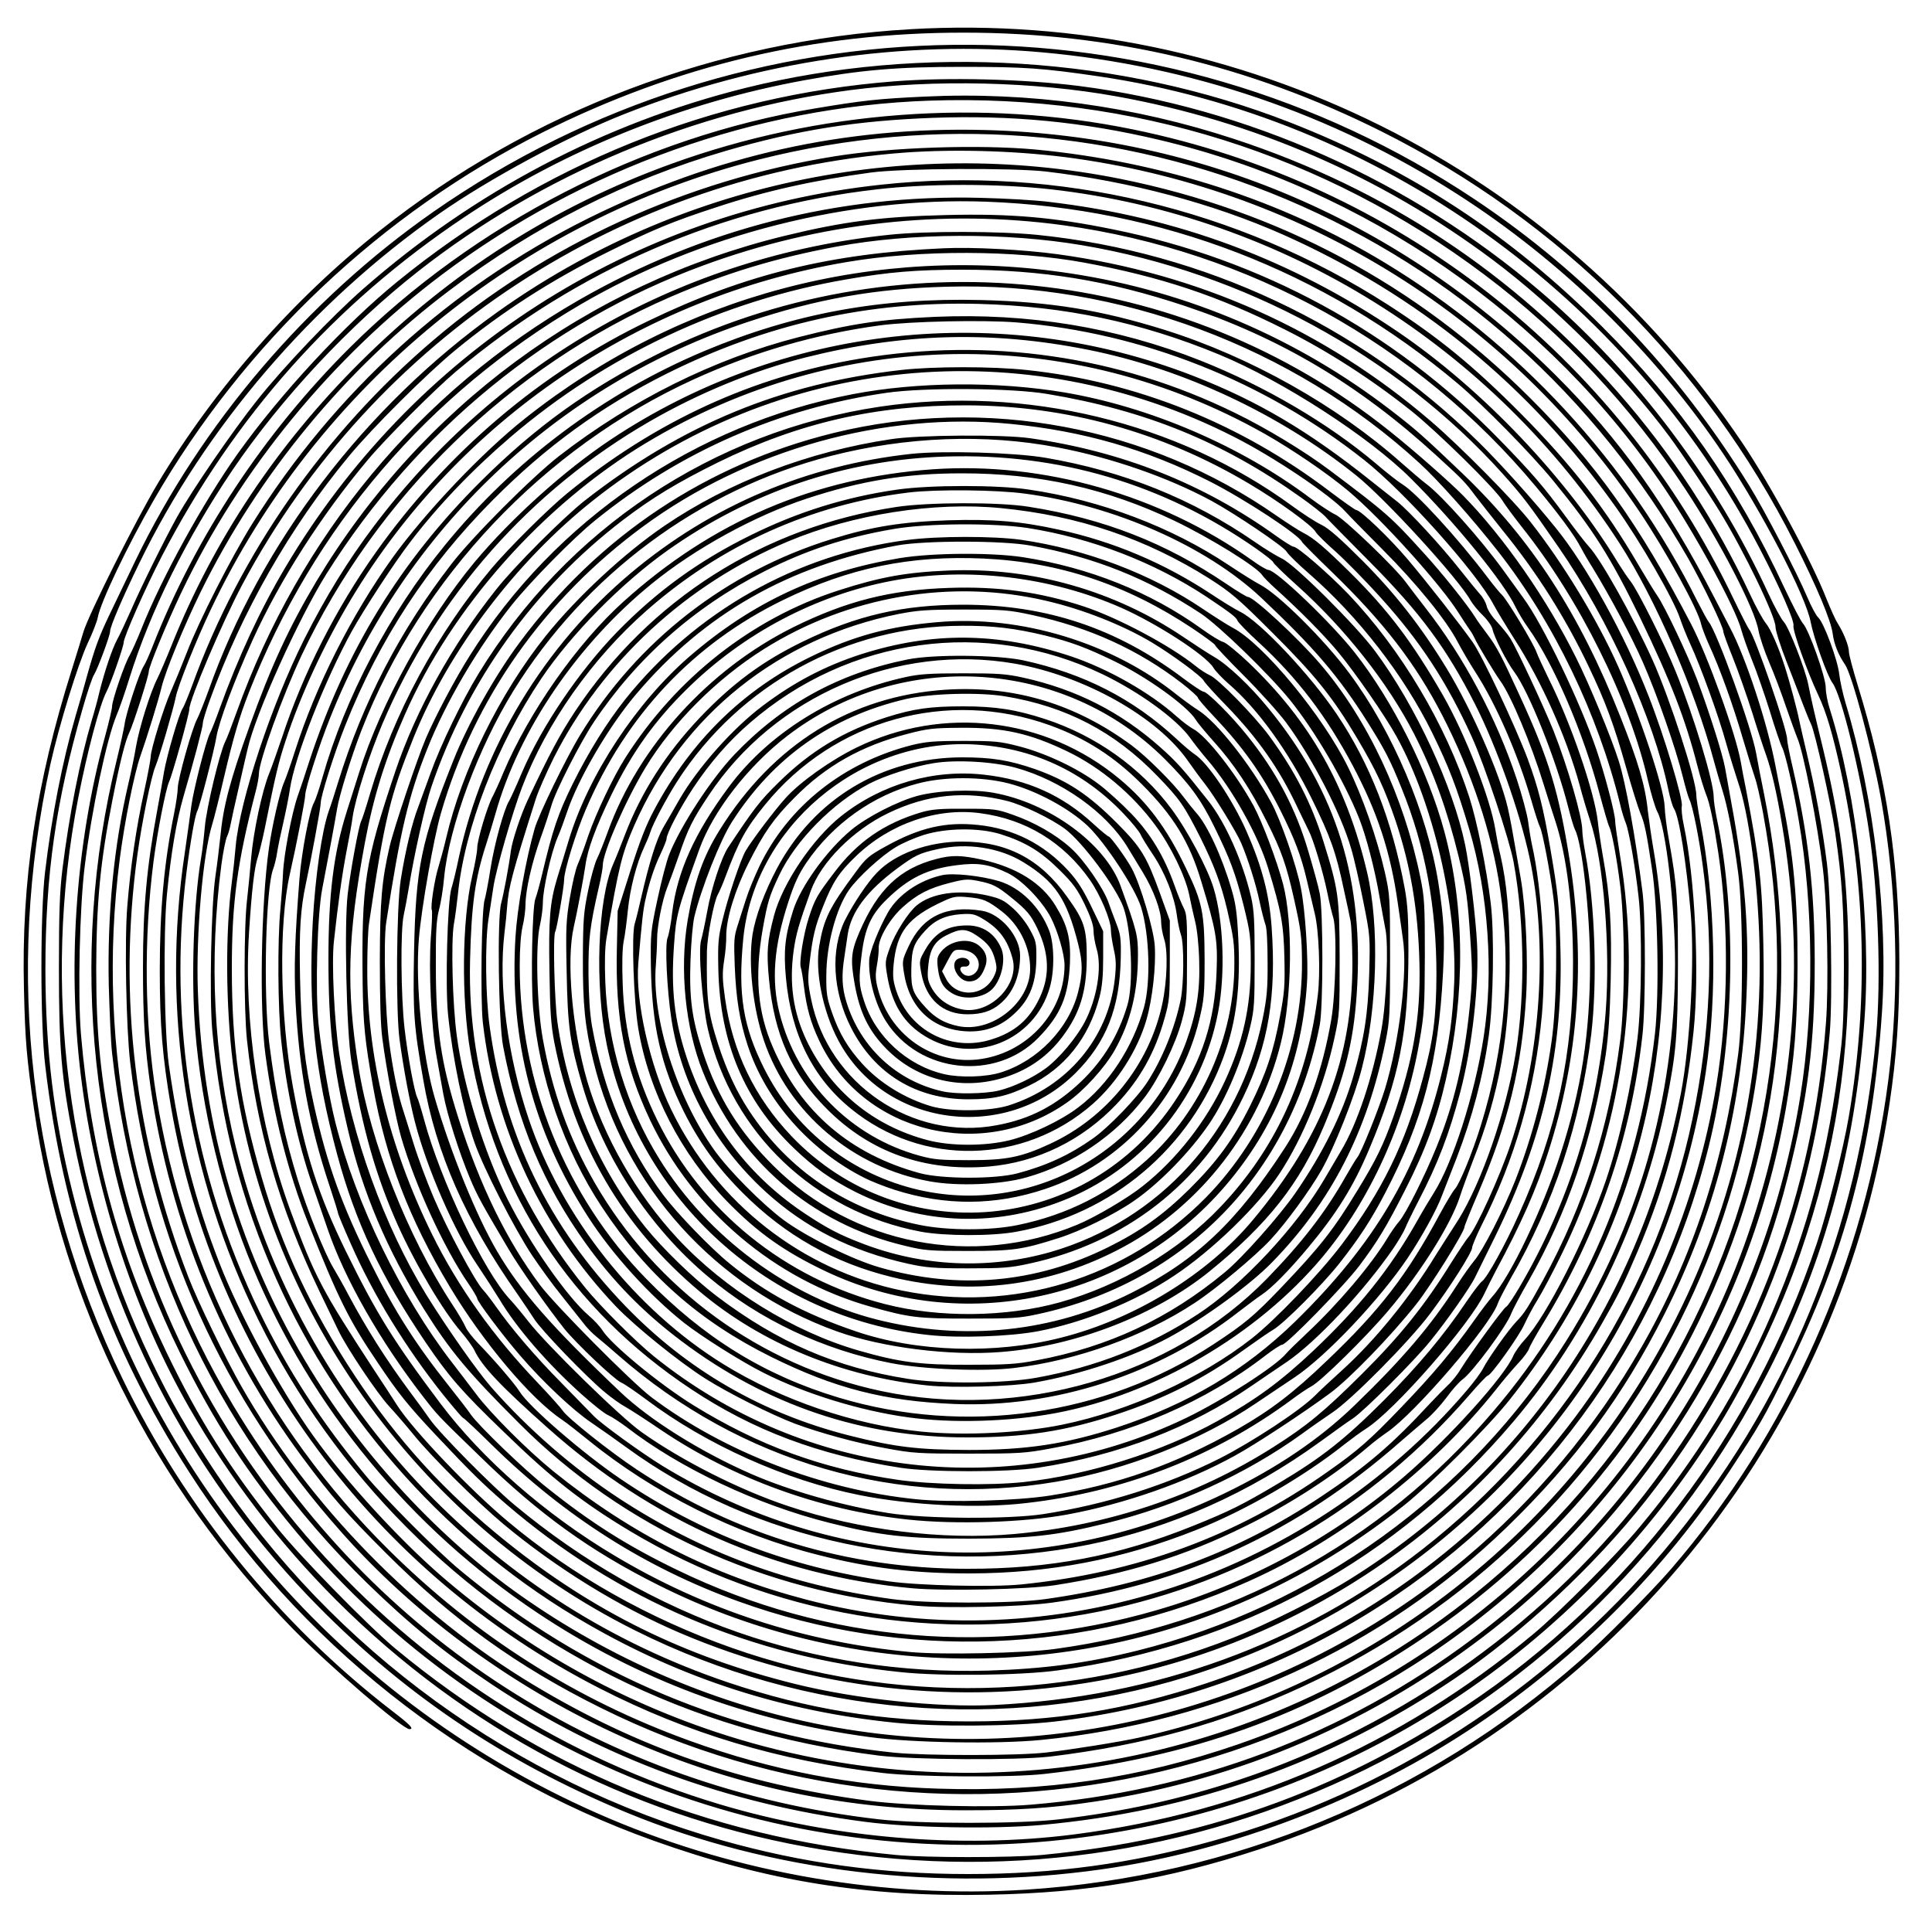
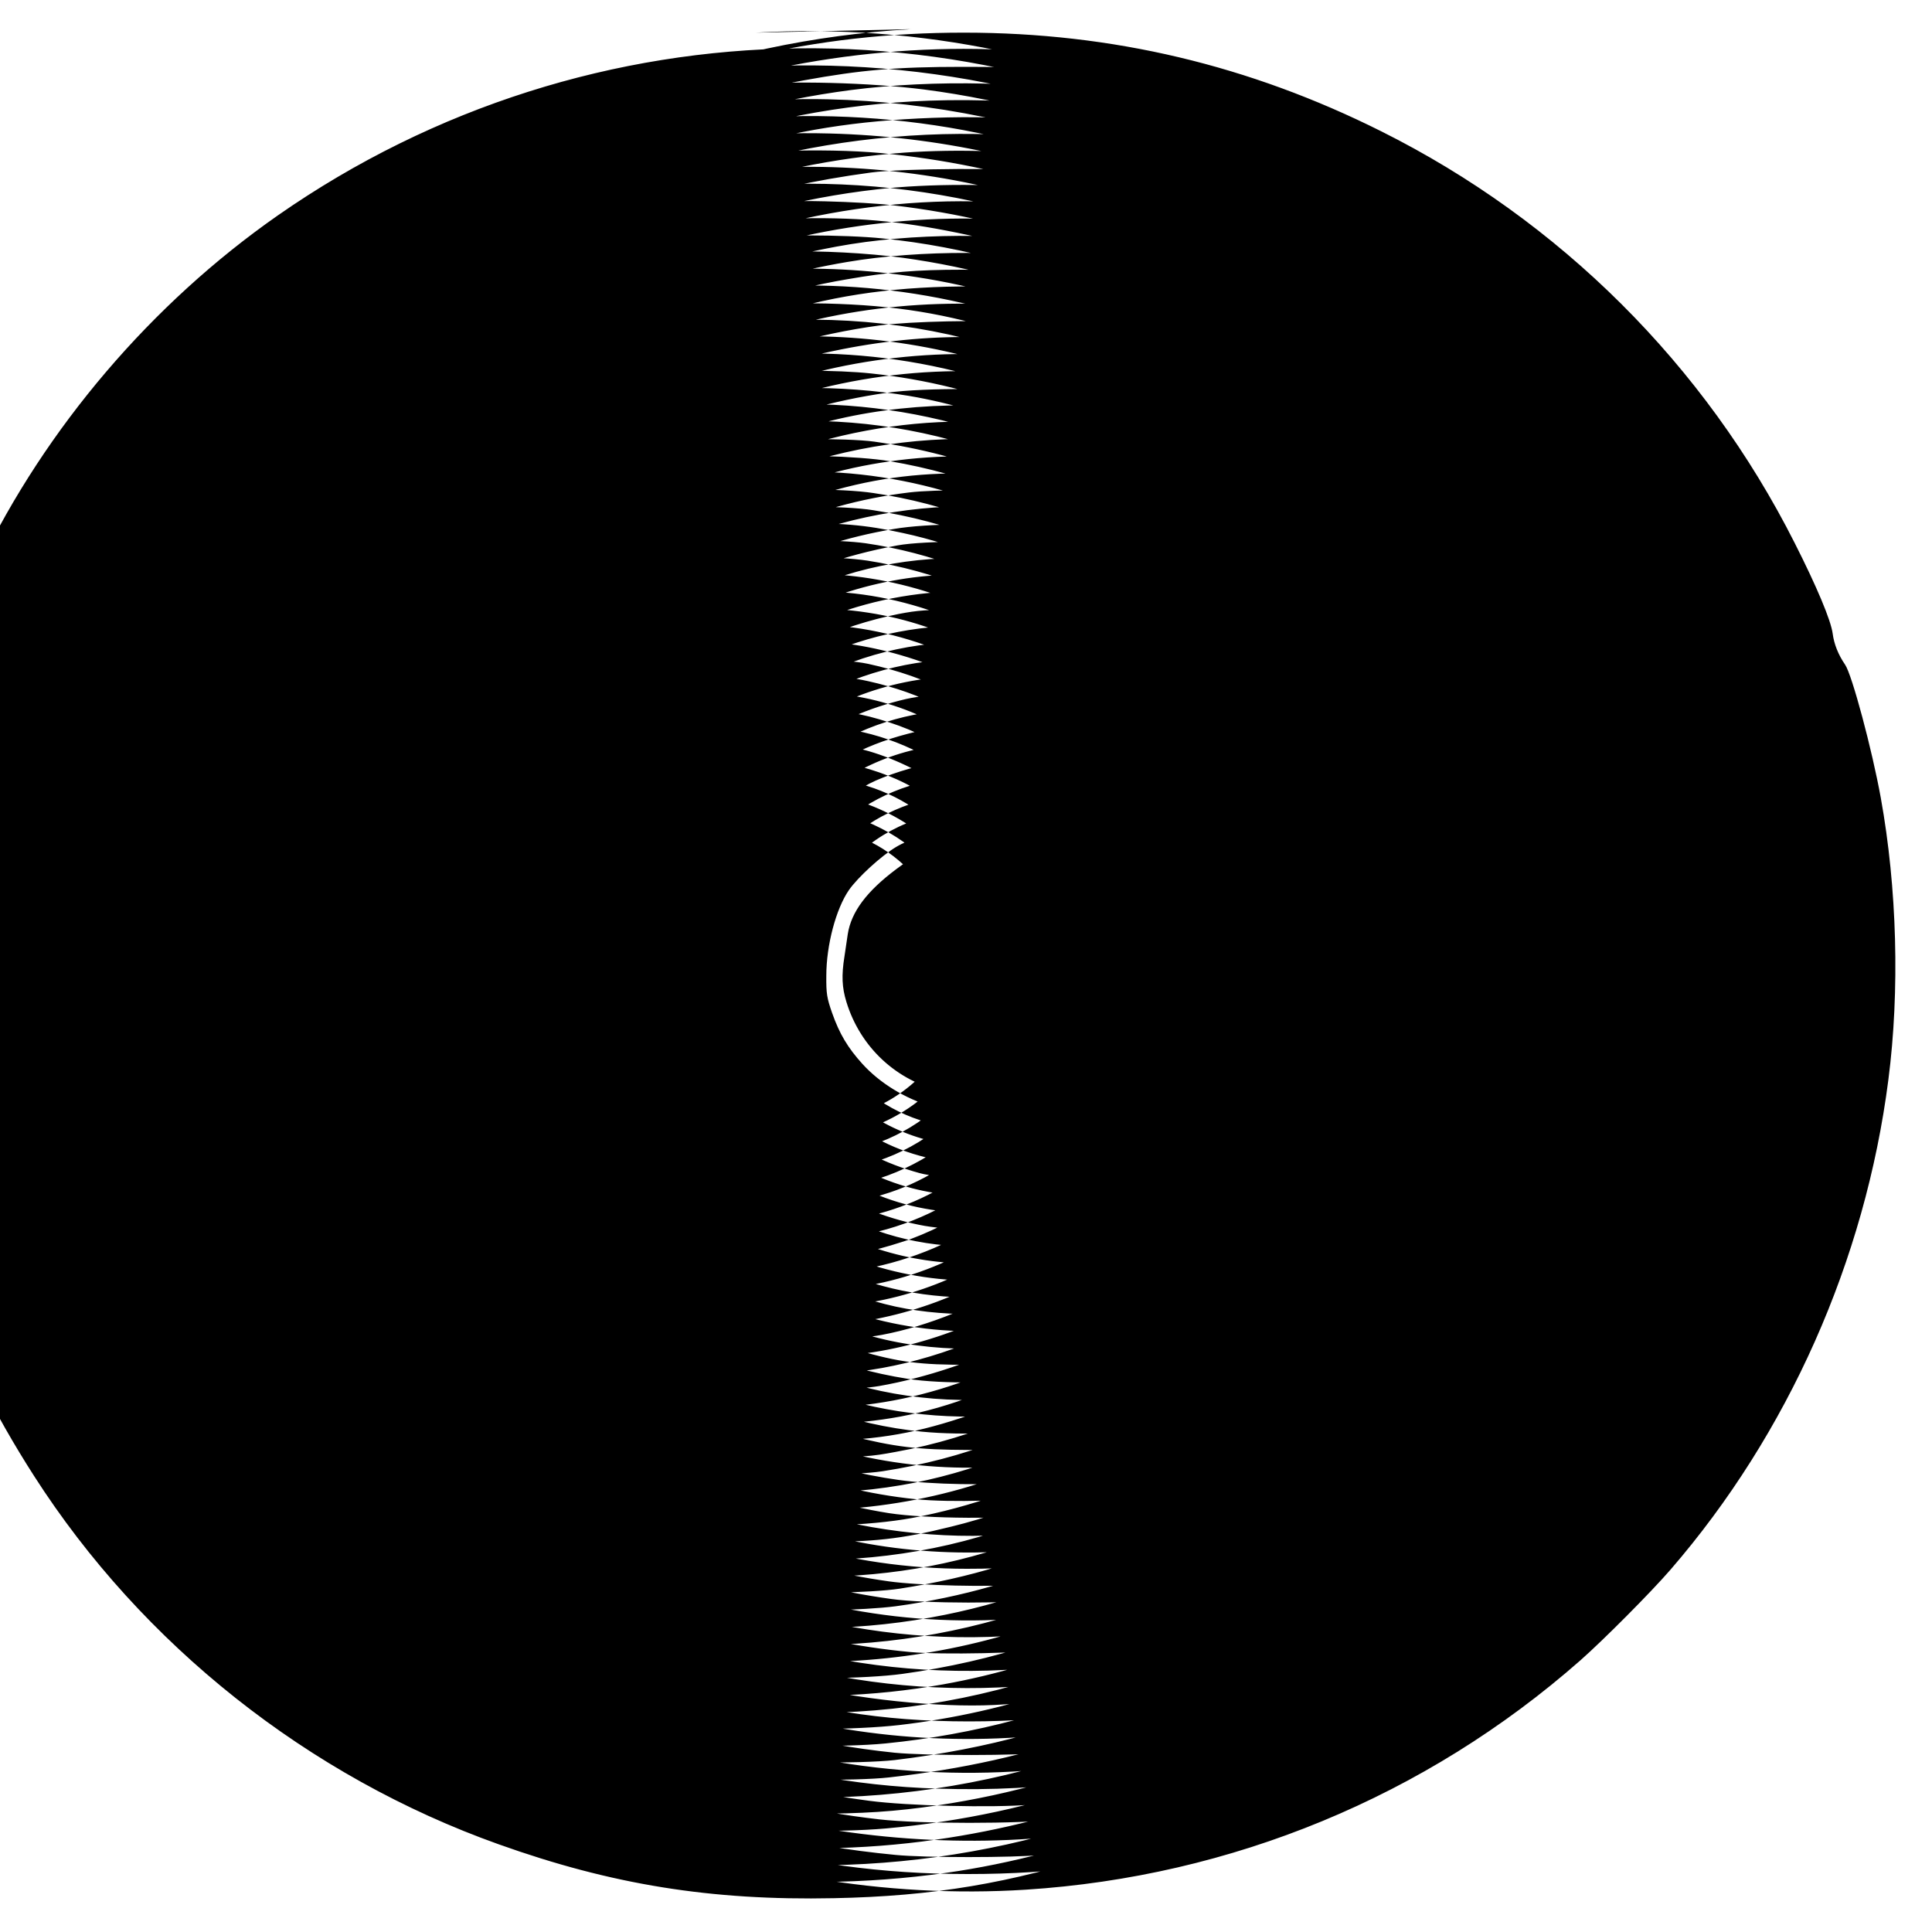
<svg xmlns="http://www.w3.org/2000/svg" version="1.0" width="100mm" height="100mm" viewBox="0 0 1000 1000" preserveAspectRatio="xMidYMid meet">
  <g transform="translate(0,1000) scale(0.1,-0.1)" fill="#000000" stroke="none">
-     <path d="M4715 9849 c-1005 -58 -1965 -421 -2748 -1042 -451 -357 -855 -816 -1149 -1307 -113 -188 -359 -680 -386 -770 -5 -19 -33 -107 -60 -195 -186 -588 -262 -1097 -248 -1655 6 -267 14 -356 52 -620 146 -1007 618 -1953 1343 -2694 189 -192 565 -516 600 -516 26 0 5 22 -89 94 -585 451 -1070 1048 -1396 1720 -483 996 -611 2095 -373 3181 45 202 142 516 193 626 25 52 48 112 52 133 14 78 153 370 289 606 468 814 1179 1487 2014 1905 696 348 1409 517 2182 516 765 0 1476 -169 2159 -511 924 -462 1674 -1209 2139 -2130 115 -227 188 -401 197 -470 7 -54 29 -109 64 -160 36 -52 140 -441 185 -690 84 -465 99 -997 39 -1460 -120 -934 -519 -1831 -1127 -2534 -103 -119 -347 -364 -467 -470 -800 -704 -1805 -1119 -2871 -1187 -727 -46 -1481 83 -2154 368 -1388 589 -2414 1786 -2780 3243 -97 387 -139 733 -140 1150 0 492 54 871 192 1350 24 85 51 166 60 178 19 31 83 202 83 225 0 24 66 178 151 352 343 707 896 1350 1551 1808 260 182 669 402 958 516 693 274 1443 385 2165 320 767 -69 1499 -318 2145 -732 540 -345 1028 -821 1379 -1345 199 -297 429 -739 453 -872 15 -79 86 -280 113 -315 46 -62 143 -458 190 -775 47 -313 62 -759 36 -1050 -91 -1013 -461 -1910 -1101 -2670 -606 -719 -1426 -1247 -2331 -1498 -427 -119 -817 -172 -1269 -172 -445 0 -854 56 -1275 175 -1071 304 -2007 984 -2620 1905 -146 219 -232 369 -333 580 -435 907 -568 1929 -377 2910 46 237 111 483 146 549 22 42 89 235 89 255 0 28 113 284 197 446 378 728 894 1307 1568 1757 520 348 1128 592 1755 707 297 54 480 70 820 70 325 0 418 -7 706 -49 1448 -213 2737 -1133 3420 -2440 106 -203 183 -380 177 -404 -6 -22 70 -234 127 -356 43 -91 75 -199 119 -400 128 -591 142 -1187 41 -1781 -28 -166 -110 -493 -166 -659 -330 -987 -973 -1834 -1820 -2396 -670 -445 -1373 -692 -2189 -770 -157 -15 -608 -15 -760 0 -983 94 -1845 451 -2590 1069 -141 118 -490 474 -606 619 -251 314 -410 566 -578 915 -250 519 -391 1045 -442 1645 -17 205 -7 662 20 873 36 291 113 654 164 777 14 32 44 119 67 193 108 347 295 723 532 1075 252 372 605 750 963 1031 639 502 1431 833 2240 938 433 56 949 44 1375 -33 714 -129 1367 -413 1945 -845 322 -241 686 -604 917 -917 64 -87 199 -288 257 -383 128 -208 291 -546 291 -601 0 -18 25 -98 56 -177 31 -79 69 -178 85 -221 16 -42 35 -89 43 -105 20 -40 102 -406 125 -562 36 -247 45 -389 45 -695 0 -223 -4 -337 -18 -445 -61 -510 -166 -906 -355 -1348 -168 -392 -398 -764 -685 -1107 -122 -147 -416 -442 -551 -554 -695 -577 -1485 -921 -2376 -1036 -590 -75 -1246 -20 -1834 156 -1595 477 -2803 1792 -3135 3414 -69 341 -92 566 -92 910 1 345 21 554 83 869 39 200 68 314 89 356 20 42 100 291 100 314 0 25 93 250 168 408 304 638 780 1218 1350 1647 731 550 1625 869 2522 900 1050 36 2044 -276 2875 -902 404 -304 760 -684 1039 -1110 180 -273 359 -619 378 -731 6 -33 31 -108 56 -166 25 -58 64 -161 87 -230 24 -69 50 -141 58 -160 32 -73 104 -444 132 -675 23 -184 31 -606 16 -801 -67 -877 -366 -1674 -890 -2374 -532 -711 -1295 -1259 -2144 -1541 -309 -102 -598 -166 -937 -206 -207 -24 -716 -24 -929 0 -1411 161 -2618 934 -3343 2141 -508 844 -715 1844 -588 2831 25 194 75 441 106 530 35 99 94 290 110 357 20 84 116 317 203 495 299 609 750 1155 1289 1561 440 333 914 571 1432 722 368 107 670 155 1067 170 409 15 776 -20 1173 -114 1064 -251 2017 -910 2620 -1810 163 -245 363 -613 393 -726 8 -30 33 -101 55 -156 23 -56 64 -174 92 -263 27 -89 56 -174 64 -189 17 -32 58 -211 86 -377 77 -443 80 -983 9 -1425 -179 -1120 -789 -2132 -1694 -2810 -667 -500 -1441 -791 -2290 -861 -201 -17 -638 -6 -835 20 -654 86 -1197 274 -1740 601 -610 367 -1159 928 -1511 1545 -81 142 -228 444 -274 565 -276 715 -365 1449 -264 2185 24 173 71 403 93 457 21 49 94 300 106 361 11 57 107 297 181 452 546 1153 1600 2018 2840 2330 913 230 1861 158 2725 -206 883 -373 1598 -1012 2083 -1861 75 -132 181 -352 181 -377 0 -8 22 -68 49 -135 27 -67 72 -195 101 -286 28 -91 61 -190 72 -220 27 -77 54 -190 82 -360 122 -713 63 -1428 -176 -2119 -426 -1235 -1403 -2212 -2641 -2640 -509 -175 -994 -247 -1552 -229 -442 14 -859 94 -1280 246 -594 214 -1111 542 -1565 992 -637 631 -1055 1448 -1200 2342 -62 381 -67 818 -15 1222 20 152 62 368 80 409 19 43 105 352 105 377 0 48 170 448 272 640 683 1285 1979 2131 3428 2240 275 20 611 9 890 -31 1194 -170 2250 -833 2919 -1832 136 -203 300 -502 316 -577 4 -19 23 -68 41 -108 58 -126 124 -311 174 -482 27 -91 56 -184 64 -207 9 -24 27 -104 41 -178 91 -493 97 -962 19 -1445 -166 -1031 -704 -1955 -1519 -2607 -1105 -886 -2582 -1152 -3919 -708 -526 175 -1005 448 -1421 807 -221 192 -492 487 -662 724 -169 235 -383 628 -487 896 -128 328 -206 633 -262 1026 -24 170 -30 678 -10 882 21 214 49 380 85 505 53 181 101 362 101 382 0 12 16 65 36 119 165 456 414 894 721 1264 118 143 402 426 548 546 244 201 497 363 790 509 234 116 337 159 565 233 254 84 502 139 798 179 162 22 738 25 907 5 434 -51 862 -165 1225 -326 699 -311 1277 -783 1720 -1406 132 -185 301 -479 335 -579 10 -30 33 -89 52 -130 56 -121 148 -375 187 -516 20 -71 48 -161 61 -200 57 -163 104 -516 112 -840 19 -755 -162 -1476 -534 -2129 -575 -1008 -1549 -1728 -2678 -1980 -99 -22 -350 -62 -480 -77 -144 -17 -623 -17 -785 -1 -845 88 -1601 406 -2250 946 -119 99 -391 372 -489 491 -230 278 -401 542 -548 845 -344 710 -475 1497 -378 2273 20 159 44 296 56 319 13 24 88 315 99 383 14 82 91 288 188 503 140 309 356 646 596 932 91 109 346 364 456 457 628 528 1376 852 2180 943 265 31 628 30 900 0 1200 -136 2283 -811 2944 -1834 184 -285 390 -760 486 -1121 12 -44 32 -114 45 -155 27 -86 56 -234 82 -430 26 -195 26 -736 0 -935 -74 -561 -235 -1052 -499 -1515 -236 -414 -557 -798 -918 -1099 -937 -780 -2181 -1095 -3365 -851 -538 111 -1063 339 -1522 663 -416 293 -809 715 -1083 1163 -366 597 -562 1255 -586 1969 -10 290 26 706 75 860 10 33 37 141 60 240 49 209 80 315 129 440 335 855 926 1546 1717 2009 621 363 1391 558 2100 532 905 -33 1747 -357 2440 -941 134 -113 380 -363 496 -505 206 -252 295 -393 447 -705 159 -329 236 -528 298 -770 14 -55 34 -120 44 -145 20 -48 39 -141 64 -305 56 -374 52 -822 -10 -1200 -101 -619 -355 -1216 -728 -1716 -487 -651 -1144 -1126 -1910 -1381 -418 -139 -786 -198 -1231 -198 -450 0 -835 63 -1250 203 -598 203 -1118 532 -1560 988 -477 493 -823 1119 -985 1784 -115 470 -139 964 -74 1460 9 66 22 131 29 145 7 14 15 43 19 65 4 22 23 108 42 190 19 83 39 173 46 200 40 179 264 675 408 905 467 743 1150 1302 1950 1596 602 222 1244 293 1865 208 958 -132 1831 -615 2446 -1354 116 -139 200 -253 229 -310 12 -23 40 -72 63 -108 90 -147 200 -353 261 -491 73 -166 172 -451 206 -591 13 -52 28 -106 35 -120 16 -31 50 -200 69 -345 58 -426 40 -859 -54 -1307 -182 -870 -681 -1666 -1395 -2225 -628 -491 -1385 -767 -2220 -808 -290 -14 -712 30 -1030 109 -572 142 -1042 373 -1495 737 -318 255 -562 523 -784 859 -221 335 -377 665 -481 1024 -114 392 -155 677 -155 1084 0 343 28 549 124 918 9 34 16 74 16 89 0 64 123 405 221 613 390 826 1079 1495 1909 1855 285 123 545 202 862 261 382 71 874 74 1273 6 833 -141 1620 -569 2170 -1179 106 -118 136 -157 292 -383 262 -379 492 -887 568 -1254 9 -43 22 -89 30 -100 26 -40 64 -282 86 -539 21 -248 -3 -683 -50 -930 -204 -1059 -809 -1951 -1706 -2514 -152 -96 -437 -239 -615 -309 -827 -327 -1757 -346 -2590 -52 -429 151 -827 375 -1160 654 -197 164 -491 473 -573 600 -18 28 -72 112 -122 187 -271 415 -306 481 -432 824 -163 445 -243 984 -214 1438 14 223 28 340 46 392 7 22 23 87 35 145 58 289 72 346 109 458 77 236 201 502 339 732 555 925 1497 1564 2567 1744 377 64 871 62 1225 -3 396 -73 694 -172 1039 -346 224 -112 453 -260 656 -422 133 -106 432 -400 471 -463 15 -25 60 -85 99 -135 299 -374 560 -897 655 -1316 16 -69 38 -141 48 -160 44 -76 92 -491 92 -788 -1 -698 -191 -1358 -563 -1951 -500 -796 -1302 -1375 -2222 -1604 -262 -65 -482 -94 -770 -103 -895 -26 -1746 271 -2450 856 -117 97 -389 372 -440 445 -22 32 -67 94 -101 139 -126 170 -227 330 -319 502 -26 50 -63 115 -81 145 -43 72 -132 292 -183 455 -69 222 -113 431 -148 710 -31 253 -18 803 22 900 6 17 15 53 19 80 4 28 19 100 33 160 14 61 29 138 34 173 24 163 179 558 319 813 63 114 220 355 303 463 144 189 322 375 522 546 491 420 1098 705 1737 814 217 38 362 50 598 50 416 0 758 -56 1154 -188 493 -165 900 -407 1301 -774 137 -125 150 -139 202 -209 21 -28 87 -111 146 -185 173 -213 322 -449 440 -698 87 -182 131 -301 193 -520 30 -107 64 -214 74 -238 21 -48 32 -96 61 -292 30 -194 38 -647 15 -850 -84 -744 -370 -1411 -841 -1960 -581 -679 -1363 -1102 -2265 -1225 -157 -22 -584 -31 -747 -16 -547 51 -1065 219 -1535 501 -354 211 -682 498 -898 785 -243 323 -332 467 -489 787 -142 289 -212 508 -275 853 -67 365 -74 840 -16 1100 35 154 80 387 80 411 0 32 72 257 127 394 388 979 1179 1728 2168 2055 355 118 654 171 1025 181 889 26 1789 -309 2447 -913 97 -88 277 -291 407 -457 289 -369 516 -840 631 -1306 8 -36 22 -81 30 -100 16 -39 48 -219 66 -380 19 -160 16 -556 -5 -730 -30 -247 -92 -528 -164 -740 -100 -294 -309 -705 -419 -823 -24 -26 -51 -64 -60 -84 -44 -106 -333 -426 -563 -624 -367 -316 -815 -558 -1286 -694 -832 -241 -1701 -168 -2479 209 -258 125 -445 243 -674 426 -120 95 -352 319 -393 377 -16 24 -68 91 -115 150 -171 215 -281 387 -403 633 -151 301 -226 512 -294 815 -50 225 -67 382 -73 665 -5 245 2 356 31 490 25 115 77 394 76 414 0 35 70 258 127 401 177 446 426 827 763 1166 276 278 557 482 899 654 519 259 1046 377 1619 362 443 -12 838 -95 1242 -262 327 -135 777 -426 993 -642 226 -225 482 -538 542 -666 14 -28 43 -77 65 -107 131 -184 285 -540 370 -861 22 -82 44 -158 49 -167 14 -28 39 -159 58 -313 24 -201 24 -601 -1 -794 -57 -448 -187 -851 -397 -1237 -80 -146 -99 -176 -140 -218 -42 -44 -147 -192 -172 -242 -10 -20 -48 -72 -85 -115 -409 -480 -969 -849 -1577 -1037 -603 -188 -1236 -203 -1840 -46 -489 128 -908 340 -1310 664 -132 107 -327 301 -401 401 -33 44 -90 118 -126 165 -263 341 -496 821 -602 1240 -31 121 -72 362 -87 508 -18 173 -7 570 19 702 24 124 68 358 77 415 11 68 75 274 126 405 308 791 944 1462 1719 1816 311 142 629 234 965 280 160 21 533 29 709 15 651 -54 1281 -304 1797 -712 209 -165 583 -583 670 -749 16 -30 65 -111 109 -180 141 -220 268 -506 336 -753 13 -51 38 -134 55 -186 70 -214 105 -658 80 -988 -39 -504 -188 -983 -443 -1420 -32 -55 -64 -103 -71 -106 -14 -5 -184 -239 -234 -320 -17 -29 -48 -68 -69 -87 -20 -19 -62 -62 -93 -95 -194 -210 -325 -323 -561 -480 -431 -287 -881 -455 -1430 -532 -174 -24 -622 -24 -799 1 -526 73 -981 242 -1406 520 -242 159 -470 358 -660 573 -74 84 -235 314 -339 482 -218 356 -387 824 -450 1246 -26 172 -40 467 -28 580 22 202 42 345 66 471 14 71 28 149 31 174 15 102 86 322 155 485 282 663 765 1208 1385 1565 253 146 535 262 805 330 502 126 963 139 1460 40 493 -98 995 -334 1390 -651 152 -122 527 -532 591 -646 12 -21 41 -56 65 -79 23 -22 45 -54 49 -70 8 -41 74 -170 112 -221 75 -99 217 -454 279 -697 14 -55 30 -109 36 -120 37 -69 78 -433 78 -696 0 -359 -45 -648 -152 -980 -91 -283 -260 -638 -353 -740 -17 -19 -60 -75 -95 -125 -115 -162 -212 -277 -375 -447 -166 -173 -224 -224 -385 -337 -469 -332 -988 -522 -1584 -582 -151 -15 -531 -6 -686 16 -511 72 -968 246 -1385 528 -194 131 -480 378 -526 455 -25 40 -133 166 -215 250 -28 29 -58 67 -65 85 -7 17 -39 72 -71 120 -228 348 -421 838 -482 1222 -65 410 -58 677 33 1165 44 235 104 429 206 660 244 557 715 1087 1252 1409 992 595 2197 612 3200 45 141 -80 325 -205 433 -296 167 -140 476 -481 570 -631 22 -34 47 -73 57 -87 10 -13 21 -33 26 -44 10 -25 105 -183 133 -221 54 -74 158 -321 224 -535 23 -74 51 -162 62 -195 57 -176 89 -433 90 -725 1 -474 -84 -870 -280 -1305 -69 -155 -165 -329 -191 -347 -10 -7 -46 -54 -79 -103 -120 -178 -250 -333 -427 -511 -204 -204 -323 -298 -548 -432 -187 -111 -251 -143 -442 -220 -385 -155 -739 -223 -1170 -222 -613 0 -1196 175 -1708 513 -138 91 -361 269 -384 305 -10 15 -68 80 -129 144 -232 242 -415 500 -548 770 -224 456 -337 922 -335 1378 0 96 4 200 9 230 81 546 108 657 229 958 181 452 531 915 931 1232 949 753 2231 881 3315 330 208 -105 502 -303 579 -388 17 -19 103 -107 192 -196 174 -174 333 -369 390 -481 20 -38 61 -108 90 -153 107 -165 220 -424 289 -661 19 -67 40 -131 46 -142 13 -25 52 -229 70 -369 22 -170 17 -550 -10 -740 -35 -248 -99 -492 -188 -720 -60 -152 -166 -360 -212 -415 -20 -24 -62 -83 -93 -132 -132 -205 -281 -380 -529 -619 -180 -174 -402 -324 -674 -455 -938 -452 -2015 -399 -2905 143 -109 67 -319 219 -357 259 -13 13 -87 89 -165 169 -139 140 -264 287 -343 400 -21 30 -51 69 -66 85 -42 46 -184 311 -255 478 -35 82 -82 208 -104 280 -23 73 -49 159 -60 192 -24 80 -46 185 -65 325 -21 147 -31 531 -16 625 73 476 115 654 213 900 95 240 262 524 438 745 94 118 317 345 430 436 440 357 953 581 1510 661 195 28 647 25 830 -6 510 -85 910 -248 1314 -536 54 -38 111 -83 125 -98 14 -16 116 -119 226 -230 268 -270 401 -450 551 -744 112 -222 228 -549 280 -788 97 -452 61 -1014 -96 -1485 -57 -170 -180 -441 -221 -485 -10 -12 -49 -70 -87 -130 -137 -221 -264 -379 -461 -575 -197 -196 -285 -269 -460 -380 -398 -253 -855 -406 -1341 -450 -374 -33 -802 20 -1175 146 -248 83 -545 233 -755 382 -109 77 -491 451 -585 572 -32 41 -75 93 -96 115 -133 142 -359 614 -444 930 -15 55 -31 107 -36 116 -14 28 -49 214 -65 356 -19 163 -22 513 -4 588 6 28 18 91 26 140 26 164 85 429 116 520 186 549 533 1032 992 1383 152 116 283 195 491 298 417 205 817 297 1285 296 520 -1 1016 -138 1466 -406 152 -90 324 -215 343 -248 7 -13 54 -59 104 -103 49 -44 155 -151 234 -239 205 -226 343 -438 471 -720 67 -147 194 -530 216 -646 61 -331 61 -743 0 -1055 -61 -313 -187 -655 -307 -832 -23 -35 -67 -105 -99 -155 -132 -216 -311 -436 -481 -590 -56 -51 -120 -110 -142 -133 -76 -76 -325 -239 -492 -324 -279 -140 -587 -237 -913 -288 -178 -27 -605 -25 -799 5 -239 38 -514 116 -713 203 -261 114 -524 279 -675 422 -361 343 -520 525 -641 732 -106 181 -237 503 -321 790 -65 221 -102 591 -83 825 13 159 77 523 114 650 172 595 537 1111 1048 1486 540 397 1248 594 1900 530 377 -37 702 -131 1030 -297 178 -90 465 -278 479 -314 2 -5 71 -75 153 -154 269 -260 434 -474 572 -741 152 -295 258 -611 300 -900 60 -408 27 -820 -100 -1228 -43 -139 -109 -300 -134 -327 -10 -11 -45 -69 -78 -130 -169 -314 -307 -494 -583 -757 -176 -169 -292 -257 -463 -355 -325 -184 -620 -288 -971 -344 -174 -27 -518 -37 -693 -19 -487 49 -999 247 -1373 530 -102 78 -490 469 -571 575 -174 231 -313 515 -427 873 -88 278 -115 458 -115 782 -1 181 3 238 16 290 10 36 22 112 27 170 26 262 176 668 357 962 373 604 967 1045 1644 1218 390 100 800 116 1175 44 278 -53 569 -154 795 -276 121 -66 377 -238 390 -264 7 -13 57 -62 111 -109 262 -228 497 -532 643 -830 85 -174 126 -279 190 -495 100 -337 128 -742 75 -1080 -46 -295 -160 -651 -258 -805 -21 -33 -60 -98 -86 -145 -141 -249 -299 -446 -538 -672 -170 -160 -293 -250 -495 -363 -286 -159 -665 -279 -1002 -316 -173 -19 -483 -13 -650 11 -393 57 -723 178 -1060 386 -175 108 -424 313 -471 387 -13 21 -46 56 -72 78 -111 95 -305 372 -419 600 -120 239 -229 587 -263 843 -23 163 -31 490 -16 581 7 39 16 108 21 155 34 342 201 774 432 1118 155 230 414 493 652 662 429 304 921 471 1443 487 582 18 1124 -142 1601 -474 50 -35 92 -68 92 -73 0 -5 55 -59 123 -120 249 -223 472 -506 607 -770 100 -196 170 -391 229 -630 41 -168 48 -222 62 -439 11 -161 10 -207 -4 -346 -29 -282 -81 -499 -172 -723 -60 -148 -157 -342 -193 -384 -16 -18 -43 -57 -61 -87 -85 -140 -253 -338 -416 -491 -49 -46 -98 -94 -108 -106 -50 -63 -327 -241 -517 -333 -907 -436 -1974 -312 -2757 320 -94 76 -277 259 -354 354 -409 506 -611 1078 -596 1693 7 293 26 426 85 607 11 33 32 103 47 155 121 431 422 874 809 1189 222 181 531 351 801 440 279 92 514 131 800 131 400 1 754 -78 1105 -246 187 -90 429 -240 454 -282 5 -8 34 -38 65 -66 134 -121 249 -238 323 -326 89 -106 250 -339 308 -445 188 -343 312 -873 297 -1270 -8 -186 -25 -311 -68 -483 -123 -496 -347 -873 -755 -1272 -261 -254 -553 -427 -924 -549 -263 -85 -464 -116 -765 -116 -265 1 -383 15 -620 75 -452 115 -839 339 -1159 671 -397 412 -625 883 -702 1449 -21 152 -24 432 -6 550 7 47 19 123 26 170 14 92 99 387 148 515 127 333 363 667 644 914 385 340 856 551 1359 612 142 17 455 14 600 -6 462 -61 939 -272 1223 -539 274 -258 401 -406 552 -646 88 -140 116 -194 175 -341 122 -300 180 -614 180 -964 -1 -217 -16 -338 -70 -535 -92 -343 -211 -584 -422 -864 -115 -151 -341 -387 -464 -484 -262 -205 -635 -375 -980 -446 -211 -43 -507 -58 -730 -36 -347 35 -723 163 -1023 348 -458 283 -839 763 -1010 1272 -109 324 -157 691 -125 960 6 47 12 109 14 139 8 101 25 168 148 555 12 39 54 134 93 213 251 497 686 900 1214 1121 334 140 754 206 1101 172 401 -39 751 -158 1079 -365 111 -71 147 -101 326 -280 220 -219 312 -333 439 -547 98 -165 142 -260 199 -428 77 -230 116 -460 123 -733 7 -278 -31 -502 -137 -803 -50 -141 -88 -219 -183 -374 -125 -206 -194 -293 -396 -505 -140 -146 -187 -186 -350 -293 -565 -371 -1285 -473 -1940 -276 -385 116 -698 309 -997 616 -416 426 -654 1016 -654 1618 0 92 6 167 15 205 8 33 15 85 15 115 1 75 32 213 79 345 22 61 46 135 55 165 20 73 148 324 218 430 222 333 522 599 885 783 215 109 418 176 669 219 173 30 519 32 694 5 330 -52 654 -177 925 -356 124 -83 154 -106 160 -123 3 -9 51 -59 107 -110 203 -187 352 -382 491 -643 127 -240 194 -443 232 -710 8 -55 20 -137 26 -182 26 -169 -17 -530 -92 -778 -33 -107 -123 -330 -143 -355 -7 -8 -34 -53 -61 -100 -104 -184 -225 -341 -408 -529 -492 -504 -1279 -733 -1996 -581 -623 132 -1165 526 -1484 1080 -132 230 -219 471 -268 746 -30 167 -38 481 -15 582 9 39 16 94 16 122 0 66 42 254 75 333 15 34 37 95 50 134 58 173 216 443 356 608 352 417 792 668 1354 772 143 26 546 26 690 -1 330 -60 605 -170 881 -352 92 -61 352 -313 460 -446 131 -162 281 -419 358 -612 36 -89 82 -265 106 -406 11 -63 25 -140 31 -170 17 -82 5 -380 -21 -520 -44 -244 -124 -485 -209 -627 -15 -26 -53 -91 -84 -143 -147 -252 -431 -555 -658 -703 -252 -165 -528 -273 -834 -328 -164 -30 -495 -33 -665 -6 -373 59 -674 189 -990 428 -120 91 -282 248 -371 359 -240 300 -399 671 -454 1061 -15 111 -24 447 -11 467 8 13 46 236 46 270 0 46 61 243 112 362 209 489 558 859 1023 1085 340 166 657 231 1035 214 393 -18 742 -135 1083 -362 64 -43 117 -82 117 -87 0 -5 67 -76 148 -157 81 -81 180 -191 219 -243 134 -181 285 -472 337 -654 15 -49 42 -170 62 -270 36 -180 36 -182 31 -376 -6 -206 -26 -337 -83 -533 -56 -193 -157 -396 -299 -602 -84 -121 -275 -336 -366 -411 -290 -240 -603 -386 -974 -455 -102 -20 -155 -23 -350 -23 -253 -1 -360 13 -572 74 -339 98 -692 317 -937 581 -213 230 -382 525 -467 815 -78 269 -109 624 -69 797 17 73 52 260 60 317 11 84 54 200 134 365 107 220 225 385 391 548 294 290 669 487 1063 561 388 73 821 21 1186 -140 187 -83 436 -245 476 -309 11 -19 47 -56 79 -84 152 -131 310 -350 431 -596 96 -195 125 -276 165 -466 15 -68 31 -142 35 -164 5 -22 9 -119 10 -215 1 -498 -154 -901 -513 -1332 -235 -283 -614 -516 -996 -612 -343 -87 -748 -74 -1061 33 -268 91 -468 199 -655 352 -97 79 -270 258 -342 354 -187 250 -309 539 -369 875 -11 63 -17 154 -18 270 -1 179 7 246 54 450 11 47 20 97 20 111 0 66 117 334 221 506 140 231 367 459 614 614 436 274 970 365 1461 249 190 -44 397 -126 547 -216 105 -63 257 -175 268 -198 6 -11 57 -68 114 -126 165 -170 277 -329 371 -530 25 -52 51 -106 58 -120 22 -41 73 -208 95 -315 11 -55 26 -116 32 -135 19 -63 13 -389 -10 -525 -45 -265 -127 -491 -239 -664 -250 -385 -460 -584 -794 -752 -407 -205 -871 -253 -1323 -138 -450 115 -870 425 -1122 830 -169 271 -268 594 -280 917 -4 102 -2 178 6 225 65 380 80 438 145 587 251 571 748 968 1367 1092 99 19 145 23 339 23 208 0 235 -3 351 -28 300 -65 551 -180 777 -354 45 -35 82 -69 82 -74 0 -5 37 -49 83 -97 154 -163 251 -300 346 -490 72 -144 105 -230 135 -357 14 -60 33 -139 41 -173 22 -89 30 -306 16 -422 -53 -435 -219 -797 -503 -1096 -214 -226 -521 -408 -833 -495 -278 -77 -624 -81 -904 -9 -517 132 -950 482 -1180 954 -113 231 -170 458 -178 703 -4 101 -2 184 5 220 7 32 16 105 22 163 11 111 45 242 84 325 13 28 27 61 31 75 13 44 83 176 141 267 322 500 877 803 1473 804 162 1 275 -13 433 -51 132 -33 208 -61 353 -131 170 -82 380 -233 424 -304 10 -17 53 -68 95 -115 102 -113 190 -245 274 -415 74 -147 100 -221 139 -394 37 -165 41 -198 42 -330 3 -444 -183 -899 -498 -1220 -413 -419 -998 -598 -1572 -481 -517 106 -960 452 -1194 935 -112 230 -188 568 -171 762 19 224 25 273 36 323 20 91 46 171 79 240 17 36 31 71 31 78 0 28 70 161 137 262 88 133 186 245 294 338 512 445 1222 543 1826 252 191 -92 382 -231 453 -329 19 -27 59 -78 89 -113 128 -149 263 -390 315 -562 67 -219 80 -289 84 -462 3 -141 1 -178 -22 -300 -34 -186 -72 -300 -156 -469 -86 -172 -170 -287 -314 -430 -137 -135 -252 -217 -421 -301 -376 -186 -771 -221 -1182 -104 -140 40 -379 158 -498 246 -111 83 -281 254 -357 360 -196 274 -327 690 -303 963 3 42 6 98 6 125 -1 68 27 210 54 276 12 30 39 105 60 165 46 135 69 182 153 308 342 516 976 788 1585 682 359 -63 739 -276 897 -505 25 -36 64 -89 87 -118 48 -61 163 -248 188 -307 34 -80 75 -209 94 -299 11 -52 25 -106 31 -122 7 -16 11 -99 11 -194 1 -138 -4 -186 -25 -291 -119 -588 -535 -1046 -1097 -1209 -323 -92 -664 -77 -979 45 -117 45 -178 77 -290 151 -293 194 -500 466 -614 805 -66 198 -84 359 -67 591 11 153 16 173 131 493 71 197 252 430 455 586 590 453 1432 401 1955 -121 124 -124 186 -207 255 -349 82 -167 110 -242 152 -408 34 -139 37 -158 37 -303 0 -221 -40 -403 -135 -608 -95 -205 -249 -403 -424 -541 -77 -62 -247 -162 -339 -200 -540 -225 -1161 -105 -1572 304 -178 177 -288 354 -365 586 -58 176 -72 280 -65 479 3 91 12 192 20 225 35 146 134 396 194 490 214 335 515 547 902 637 127 29 377 36 511 14 317 -52 568 -183 790 -413 116 -120 138 -152 223 -320 71 -144 106 -237 138 -372 33 -143 37 -172 37 -276 2 -376 -169 -762 -450 -1016 -194 -175 -414 -287 -672 -340 -142 -29 -362 -29 -508 1 -372 76 -676 279 -881 590 -66 100 -118 212 -161 345 -54 170 -61 230 -58 484 2 76 36 254 56 290 8 15 26 55 39 91 71 189 106 252 206 375 357 439 944 602 1474 411 185 -67 332 -161 476 -305 164 -164 247 -299 308 -504 78 -257 85 -302 79 -466 -9 -253 -74 -457 -213 -666 -456 -692 -1417 -782 -1987 -186 -191 201 -305 436 -344 712 -14 99 -15 132 -5 197 7 42 12 101 11 129 0 88 45 236 116 377 80 158 128 227 236 336 163 166 348 270 588 332 103 27 134 30 271 31 224 2 359 -28 556 -123 172 -83 337 -222 455 -383 80 -108 154 -262 174 -357 8 -41 22 -104 31 -140 10 -38 19 -123 21 -203 5 -157 -14 -272 -68 -421 -215 -584 -829 -911 -1419 -756 -334 88 -609 311 -764 618 -110 219 -137 384 -109 672 56 577 597 1035 1188 1007 305 -15 572 -138 783 -361 40 -42 78 -89 85 -104 6 -15 35 -61 63 -103 63 -93 113 -220 125 -314 5 -38 15 -86 22 -105 16 -45 15 -255 -2 -335 -30 -146 -95 -306 -172 -425 -51 -80 -203 -238 -284 -294 -119 -84 -238 -139 -388 -179 -116 -31 -394 -30 -507 1 -359 98 -614 316 -759 650 -80 183 -96 369 -53 614 25 141 34 170 85 278 85 180 278 375 467 474 81 42 231 90 333 106 116 19 309 8 425 -24 235 -65 468 -230 578 -411 16 -27 52 -86 79 -130 55 -90 95 -198 95 -257 0 -21 7 -62 16 -90 20 -59 15 -217 -10 -334 -67 -315 -287 -589 -582 -725 -149 -69 -225 -84 -419 -84 -147 0 -182 3 -255 23 -356 97 -635 380 -725 737 -43 170 -30 346 45 575 31 96 53 144 94 205 137 201 346 350 578 410 136 36 330 36 469 0 143 -37 311 -128 408 -219 90 -85 246 -322 277 -421 44 -141 51 -391 15 -520 -58 -207 -183 -398 -340 -517 -89 -68 -247 -143 -356 -170 -126 -31 -305 -31 -425 1 -280 74 -500 255 -625 515 -69 146 -91 293 -67 466 12 84 25 132 89 310 53 147 218 313 398 400 203 99 402 119 619 64 79 -20 226 -91 298 -144 91 -68 266 -303 303 -407 42 -117 53 -399 20 -507 -47 -157 -124 -283 -238 -393 -131 -125 -264 -195 -437 -227 -435 -83 -872 213 -961 649 -18 86 -19 110 -9 189 16 138 28 190 72 299 48 121 81 172 168 255 174 168 419 253 643 223 236 -31 431 -150 568 -345 54 -77 109 -208 109 -260 0 -19 7 -64 15 -100 12 -53 13 -83 5 -155 -34 -305 -247 -557 -550 -653 -100 -31 -300 -33 -400 -4 -135 40 -265 119 -356 219 -76 84 -119 156 -157 264 -27 77 -31 101 -30 193 0 158 50 346 117 443 45 65 167 177 244 223 31 19 95 47 142 62 118 37 288 39 400 4 126 -40 206 -88 301 -182 73 -72 94 -100 133 -180 31 -65 46 -109 46 -136 0 -22 7 -65 16 -95 29 -95 2 -258 -62 -380 -43 -81 -131 -186 -199 -237 -69 -51 -169 -98 -246 -117 -73 -17 -222 -19 -289 -4 -239 53 -427 228 -499 463 -23 75 -26 137 -10 236 5 36 13 88 17 115 18 115 98 222 252 337 96 71 118 82 214 103 151 34 318 8 440 -66 167 -102 227 -190 286 -423 25 -100 25 -152 0 -252 -48 -188 -209 -355 -400 -415 -76 -24 -209 -28 -292 -9 -192 44 -357 195 -416 380 -27 83 -28 112 -12 240 17 137 49 207 131 286 113 110 209 157 363 176 108 14 166 5 262 -41 71 -34 175 -140 222 -228 36 -69 72 -191 72 -249 0 -228 -170 -431 -402 -480 -251 -54 -499 104 -564 357 -13 50 -14 73 -5 123 6 33 10 73 9 89 -1 51 58 152 125 212 75 67 135 98 246 126 74 19 91 20 145 9 75 -15 97 -26 172 -87 80 -65 99 -88 133 -158 62 -129 66 -245 13 -358 -53 -114 -129 -180 -253 -218 -206 -64 -420 46 -489 250 -17 51 -20 77 -15 135 16 173 73 247 259 332 52 24 66 26 128 20 76 -7 99 -16 173 -73 91 -70 148 -185 147 -299 -1 -175 -200 -332 -373 -295 -71 15 -119 43 -166 94 -69 75 -78 99 -76 204 2 102 12 130 70 194 50 56 105 81 185 87 58 4 72 1 110 -21 88 -51 133 -110 159 -209 36 -133 -112 -286 -254 -264 -76 13 -135 54 -169 120 -17 34 -19 50 -13 110 8 82 33 125 94 155 70 36 101 36 156 -1 59 -40 81 -69 96 -128 10 -39 9 -51 -6 -83 -51 -107 -196 -114 -249 -12 l-20 38 30 56 c28 53 31 56 66 55 49 -2 85 -26 93 -64 11 -52 -48 -93 -83 -58 -19 19 -14 38 10 35 14 -1 23 4 26 15 4 22 -27 38 -55 27 -54 -20 -8 -119 54 -119 37 1 59 19 78 65 21 48 12 87 -27 120 -52 44 -150 28 -197 -31 -20 -25 -22 -36 -17 -82 8 -70 27 -105 72 -132 63 -40 169 -27 215 26 45 52 65 149 42 204 -32 77 -95 120 -176 120 -103 0 -167 -37 -218 -126 -32 -56 -32 -57 -20 -123 25 -134 111 -211 239 -211 72 0 123 16 167 53 68 56 105 144 105 251 0 99 -100 217 -198 232 -185 30 -308 -30 -379 -184 -33 -71 -34 -76 -24 -138 28 -181 146 -292 321 -302 90 -5 166 20 232 75 92 77 130 162 132 298 1 85 -1 94 -33 153 -20 37 -57 84 -88 111 -46 41 -64 50 -132 66 -147 33 -289 13 -367 -52 -44 -37 -111 -143 -137 -216 -27 -74 -27 -76 -13 -157 25 -141 87 -239 195 -304 248 -151 566 -26 645 254 25 87 23 223 -3 292 -47 123 -148 223 -259 257 -94 28 -240 44 -296 31 -118 -26 -227 -101 -279 -191 -48 -84 -96 -206 -98 -247 -5 -98 31 -230 86 -317 171 -271 568 -314 790 -86 115 118 155 214 163 386 5 126 -12 195 -74 296 -71 118 -201 199 -379 239 -109 24 -159 25 -238 4 -190 -49 -304 -158 -398 -377 -44 -102 -48 -143 -25 -272 26 -146 72 -240 164 -334 162 -164 396 -219 620 -145 121 40 217 109 292 209 90 121 124 232 125 405 0 156 -12 194 -103 320 -138 194 -311 284 -542 284 -176 0 -348 -63 -441 -161 -49 -50 -122 -160 -165 -245 -76 -152 -65 -369 31 -557 121 -239 337 -371 608 -371 129 0 200 16 312 70 186 90 311 247 366 459 14 55 19 109 19 208 l0 133 -59 123 c-45 93 -74 138 -121 190 -128 139 -284 218 -467 237 -168 18 -304 -14 -477 -110 -89 -49 -104 -62 -154 -130 -140 -188 -168 -245 -192 -388 -22 -132 19 -336 98 -485 236 -449 862 -536 1229 -171 159 159 229 337 234 594 2 103 -1 123 -23 180 -14 36 -33 87 -42 113 -28 75 -126 217 -193 277 -77 70 -189 134 -301 173 -82 29 -96 31 -247 31 -129 1 -172 -3 -225 -18 -193 -57 -333 -153 -454 -315 -86 -113 -99 -135 -130 -232 -27 -83 -51 -232 -41 -257 3 -9 11 -53 16 -97 14 -113 35 -188 79 -281 223 -478 844 -632 1285 -319 87 61 193 179 244 268 83 148 121 302 121 496 0 100 -6 124 -90 356 -79 218 -370 431 -660 482 -107 19 -284 12 -390 -16 -104 -28 -262 -109 -343 -176 -127 -105 -263 -293 -302 -418 -42 -132 -50 -208 -37 -349 27 -292 139 -517 338 -678 368 -299 892 -288 1250 26 125 110 233 279 278 436 31 107 50 277 43 383 -5 84 -75 319 -119 400 -27 51 -110 165 -119 165 -4 0 -40 29 -79 65 -161 149 -342 230 -565 255 -261 30 -532 -48 -741 -214 -148 -117 -304 -349 -348 -516 -35 -133 -39 -188 -26 -325 26 -288 117 -492 300 -675 223 -224 507 -325 837 -298 250 21 486 136 664 325 120 127 198 267 247 443 25 89 27 109 27 300 l0 205 -52 144 c-68 188 -97 235 -218 357 -151 152 -260 224 -430 284 -131 45 -221 60 -375 60 -412 -1 -766 -213 -959 -576 -65 -123 -111 -248 -126 -341 -23 -150 2 -382 59 -549 127 -375 461 -658 860 -729 143 -26 364 -17 496 20 244 68 465 218 616 417 72 95 159 274 191 393 25 94 27 114 27 325 1 200 -1 229 -17 260 -10 19 -32 72 -48 118 -54 151 -123 265 -222 369 -50 52 -127 122 -171 155 -107 81 -272 159 -411 195 -101 26 -125 28 -290 28 -152 0 -194 -4 -267 -22 -353 -90 -640 -318 -788 -628 -26 -55 -57 -131 -69 -170 -12 -38 -32 -99 -43 -135 -19 -58 -20 -80 -15 -210 7 -171 25 -282 67 -411 94 -286 321 -543 605 -686 33 -17 104 -45 157 -62 262 -83 519 -82 778 5 395 132 700 468 798 879 24 100 27 129 27 310 -1 241 -11 294 -96 470 -99 208 -200 343 -344 463 -382 318 -911 382 -1361 163 -133 -65 -293 -178 -368 -262 -55 -60 -174 -218 -206 -272 -27 -46 -94 -245 -122 -366 -20 -82 -23 -117 -20 -246 8 -381 134 -681 391 -928 104 -100 193 -163 320 -227 346 -173 743 -185 1105 -31 399 170 689 532 771 962 38 200 28 471 -23 641 -31 103 -135 299 -220 413 -158 212 -391 378 -652 463 -150 49 -256 66 -425 66 -168 0 -256 -12 -395 -56 -222 -71 -395 -175 -560 -338 -97 -95 -127 -134 -263 -339 -33 -51 -85 -207 -106 -326 -12 -66 -27 -134 -32 -151 -16 -51 6 -334 35 -461 125 -538 550 -943 1101 -1048 122 -23 367 -24 493 -1 498 90 906 435 1077 911 65 182 87 361 74 615 -6 122 -13 174 -34 245 -50 171 -126 336 -185 400 -15 17 -44 53 -64 80 -54 73 -191 209 -266 265 -294 218 -613 313 -967 290 -489 -33 -892 -283 -1168 -726 -86 -137 -132 -269 -166 -469 -42 -253 -12 -554 78 -780 182 -459 562 -788 1046 -903 103 -25 129 -27 327 -27 234 0 282 7 470 67 114 36 288 122 389 192 131 90 291 254 389 398 87 127 173 331 214 508 20 85 22 121 22 340 0 202 -3 259 -18 325 -43 185 -132 386 -222 500 -132 167 -164 202 -248 277 -206 183 -434 299 -707 360 -91 20 -131 23 -314 23 -168 0 -227 -4 -295 -19 -374 -81 -712 -291 -919 -571 -177 -239 -266 -437 -292 -650 -6 -55 -17 -113 -24 -130 -14 -36 -3 -267 20 -419 52 -338 222 -650 484 -891 206 -189 447 -311 741 -376 91 -20 133 -24 310 -24 178 0 219 3 315 24 499 107 896 416 1111 865 129 270 171 521 146 876 -12 171 -51 318 -130 497 -74 168 -203 358 -270 400 -15 10 -56 44 -92 78 -224 208 -480 339 -793 407 -136 29 -464 32 -598 5 -359 -72 -652 -234 -900 -495 -120 -127 -277 -368 -335 -514 -14 -35 -41 -139 -61 -233 -35 -163 -36 -177 -34 -345 5 -308 52 -515 171 -755 81 -161 172 -287 305 -420 219 -219 471 -361 767 -434 414 -102 828 -48 1205 156 403 219 703 609 813 1056 58 236 63 622 11 822 -32 120 -107 320 -153 405 -90 165 -244 362 -312 397 -17 9 -56 38 -86 65 -137 123 -357 248 -550 312 -375 124 -715 127 -1082 10 -186 -60 -347 -144 -510 -267 -157 -118 -337 -321 -433 -488 -26 -46 -64 -111 -83 -144 -34 -59 -71 -177 -113 -360 -11 -49 -26 -111 -34 -137 -17 -57 -5 -402 19 -543 55 -327 220 -646 460 -894 156 -160 295 -259 507 -360 709 -338 1561 -156 2073 443 256 299 396 648 421 1049 8 118 -9 380 -32 492 -23 118 -105 354 -154 443 -107 196 -281 416 -377 476 -26 16 -76 53 -112 81 -334 268 -806 412 -1235 375 -252 -21 -442 -73 -660 -180 -348 -170 -618 -434 -809 -792 -42 -78 -75 -163 -123 -315 l-66 -208 -4 -190 c-9 -366 39 -612 173 -895 223 -467 644 -823 1139 -963 203 -57 243 -62 510 -62 223 0 261 2 357 23 761 164 1310 727 1459 1497 18 92 18 593 0 680 -6 33 -33 130 -58 215 -67 228 -166 414 -319 605 -80 100 -205 225 -225 225 -7 0 -54 31 -103 68 -345 260 -708 382 -1141 382 -311 0 -551 -55 -830 -191 -208 -101 -365 -217 -535 -396 -173 -183 -302 -385 -385 -603 -20 -52 -47 -121 -61 -152 -81 -186 -97 -627 -33 -937 165 -802 842 -1413 1666 -1501 156 -17 417 -8 563 19 238 45 507 154 706 287 198 131 437 363 547 530 122 185 230 452 284 701 27 124 27 137 27 413 -1 319 -6 354 -84 605 -63 200 -148 365 -282 548 -78 105 -263 294 -306 312 -18 8 -52 30 -75 49 -128 103 -397 247 -574 306 -229 76 -446 106 -702 97 -302 -10 -531 -68 -804 -203 -439 -218 -802 -618 -961 -1059 -20 -55 -45 -118 -56 -140 -11 -22 -32 -96 -46 -165 -23 -112 -26 -148 -27 -345 -1 -246 11 -361 54 -536 158 -649 633 -1176 1263 -1401 233 -83 581 -127 846 -106 386 30 799 190 1080 417 304 247 468 455 594 756 108 259 151 432 168 675 41 588 -102 1053 -459 1487 -93 114 -208 222 -277 262 -25 14 -96 60 -158 102 -358 242 -786 364 -1218 346 -221 -9 -356 -34 -570 -103 -447 -144 -839 -452 -1103 -866 -61 -95 -152 -287 -192 -403 -20 -60 -45 -128 -55 -150 -10 -22 -28 -98 -40 -170 -20 -117 -22 -156 -17 -385 5 -282 16 -362 81 -586 107 -370 347 -737 650 -991 267 -225 599 -381 951 -449 168 -32 470 -44 632 -25 324 38 677 165 938 338 111 73 313 242 391 326 81 87 202 253 263 359 67 117 173 383 210 529 80 309 92 739 27 1014 -106 449 -296 784 -617 1089 -56 53 -113 99 -127 103 -15 3 -65 34 -112 68 -266 191 -581 317 -925 371 -165 25 -470 23 -639 -5 -421 -70 -762 -229 -1085 -507 -275 -237 -523 -611 -626 -949 -20 -66 -47 -156 -61 -200 -38 -126 -45 -211 -40 -486 3 -207 8 -275 25 -364 104 -529 353 -955 754 -1291 318 -267 734 -439 1177 -485 135 -14 435 -6 555 15 240 42 506 131 695 233 181 98 420 272 533 388 308 315 494 678 589 1147 21 104 23 139 23 433 0 313 -1 323 -27 440 -40 175 -115 391 -190 543 -129 265 -440 641 -598 723 -25 13 -94 57 -155 98 -268 181 -603 308 -940 357 -143 20 -430 20 -590 -1 -573 -75 -1095 -370 -1459 -825 -96 -121 -191 -274 -273 -440 -75 -153 -102 -233 -157 -465 -13 -55 -29 -112 -35 -127 -16 -42 -24 -414 -12 -562 30 -359 161 -740 358 -1036 231 -349 502 -588 874 -773 329 -163 587 -229 949 -244 520 -21 1056 153 1470 476 47 36 101 77 120 89 54 36 142 126 239 242 149 178 236 318 317 510 157 372 204 609 204 1031 0 169 -4 237 -19 320 -65 351 -180 647 -353 904 -137 203 -395 477 -498 528 -25 12 -92 53 -149 91 -245 162 -510 274 -793 335 -194 43 -340 55 -568 48 -241 -8 -395 -32 -604 -97 -545 -168 -1007 -527 -1303 -1014 -71 -116 -216 -414 -236 -486 -46 -161 -90 -412 -99 -560 -32 -531 92 -1008 377 -1450 125 -194 318 -406 497 -548 91 -71 300 -203 413 -259 214 -108 498 -195 745 -229 228 -32 524 -23 765 22 515 97 1040 404 1377 804 251 299 434 703 505 1119 25 144 27 178 28 446 0 263 -2 300 -23 402 -85 419 -273 820 -520 1108 -114 133 -343 345 -372 345 -7 0 -58 31 -114 69 -312 211 -633 337 -1021 398 -152 25 -522 24 -685 -1 -689 -104 -1278 -479 -1662 -1056 -79 -119 -136 -226 -246 -460 -37 -79 -81 -211 -88 -265 -10 -79 -37 -221 -50 -270 -21 -75 -14 -616 10 -740 75 -397 209 -716 427 -1020 141 -197 302 -361 497 -507 441 -332 935 -498 1477 -498 301 0 510 32 774 119 250 82 456 187 659 334 63 45 132 93 153 105 57 34 252 230 341 342 103 131 164 224 237 364 196 376 276 681 300 1139 10 192 5 280 -24 467 -58 362 -235 781 -460 1084 -128 173 -368 412 -465 461 -25 13 -97 58 -160 100 -295 197 -664 337 -1035 391 -163 25 -511 24 -680 0 -268 -38 -517 -116 -761 -237 -268 -132 -484 -289 -690 -500 -197 -203 -390 -488 -493 -729 -29 -69 -59 -134 -66 -146 -26 -41 -76 -222 -96 -349 -11 -71 -25 -143 -30 -160 -17 -47 -23 -515 -10 -636 63 -551 307 -1070 691 -1473 96 -100 324 -285 460 -371 116 -74 341 -187 465 -234 129 -48 318 -100 474 -128 136 -25 165 -27 426 -27 258 0 291 2 425 27 412 74 802 243 1109 480 40 31 80 57 88 57 23 0 322 306 400 410 93 124 140 201 238 395 102 200 163 366 209 568 101 443 98 887 -8 1283 -85 314 -266 675 -466 929 -122 154 -405 425 -445 425 -8 0 -46 22 -83 49 -476 339 -1082 512 -1654 472 -613 -44 -1140 -269 -1601 -685 -241 -217 -489 -572 -622 -886 -19 -47 -44 -101 -54 -120 -28 -51 -81 -228 -81 -270 0 -19 -12 -84 -26 -145 -53 -229 -57 -635 -9 -912 125 -728 519 -1330 1142 -1743 320 -213 660 -341 1083 -407 156 -24 555 -24 713 0 420 65 790 207 1107 425 52 36 134 91 181 123 151 103 397 364 550 586 27 40 55 87 62 105 7 18 37 80 67 138 103 198 161 350 219 570 61 232 98 558 86 770 -7 133 -40 403 -61 505 -63 305 -257 723 -466 1004 -99 134 -417 450 -483 480 -27 13 -90 51 -140 86 -323 223 -680 367 -1086 436 -160 27 -526 37 -691 20 -543 -59 -1034 -267 -1449 -614 -452 -378 -771 -906 -894 -1475 -13 -64 -31 -137 -39 -162 -20 -66 -32 -502 -17 -650 23 -224 80 -501 137 -664 46 -131 206 -445 297 -582 40 -60 108 -154 152 -208 44 -55 94 -118 112 -141 17 -24 50 -58 73 -76 23 -19 72 -60 108 -92 637 -558 1458 -795 2272 -656 361 61 744 212 1030 405 63 43 154 103 201 135 162 108 442 404 586 619 72 108 148 245 176 320 14 36 48 124 76 195 82 213 138 425 167 635 24 172 29 531 10 685 -22 184 -72 428 -111 549 -122 377 -353 764 -626 1051 -102 106 -262 245 -283 245 -7 0 -49 26 -92 57 -378 271 -797 437 -1274 505 -142 20 -574 17 -717 -5 -429 -64 -841 -222 -1173 -448 -209 -142 -454 -370 -614 -569 -238 -297 -435 -696 -517 -1049 -11 -47 -29 -113 -39 -146 -21 -65 -43 -212 -35 -225 3 -5 1 -69 -5 -143 -12 -165 2 -466 30 -617 10 -58 26 -145 35 -195 20 -107 82 -302 138 -435 38 -91 63 -135 199 -365 57 -97 202 -303 290 -414 61 -75 257 -261 293 -277 17 -7 75 -47 130 -88 311 -234 723 -419 1106 -495 267 -53 612 -70 859 -41 505 57 976 240 1375 535 38 29 85 60 102 69 48 24 281 253 398 391 168 198 324 446 371 590 12 39 44 124 69 190 135 342 190 650 189 1045 -1 236 -15 391 -48 534 -9 35 -20 95 -26 132 -26 161 -155 491 -270 693 -160 278 -284 442 -482 638 -133 131 -187 177 -242 205 -22 11 -84 51 -136 87 -665 465 -1509 623 -2295 430 -659 -162 -1218 -535 -1625 -1084 -127 -170 -267 -419 -343 -610 -168 -422 -195 -552 -204 -995 -6 -312 -1 -382 48 -660 65 -379 220 -729 490 -1112 30 -43 67 -99 84 -125 35 -56 267 -297 363 -377 37 -31 86 -66 109 -78 24 -13 107 -67 185 -120 370 -250 823 -415 1276 -463 249 -27 605 -15 827 26 299 55 619 168 866 304 108 59 354 221 495 325 101 75 315 296 445 460 75 95 249 374 249 399 0 6 33 88 74 183 152 357 223 648 245 1008 11 188 -1 461 -28 615 -45 259 -53 303 -67 365 -43 181 -186 506 -316 720 -131 215 -264 385 -434 556 -117 117 -176 169 -215 188 -30 14 -97 58 -149 96 -595 436 -1386 626 -2136 515 -863 -129 -1622 -634 -2079 -1385 -82 -134 -196 -370 -245 -508 -23 -64 -53 -146 -66 -181 -31 -79 -67 -229 -90 -376 -22 -140 -26 -677 -6 -825 20 -147 51 -315 79 -425 62 -242 206 -571 325 -745 35 -52 86 -131 113 -175 87 -146 244 -328 420 -487 61 -55 125 -106 143 -113 18 -8 59 -35 93 -60 278 -215 678 -404 1055 -498 260 -66 402 -81 719 -81 316 1 449 15 712 80 361 88 724 254 1014 464 46 34 116 82 154 108 99 65 401 370 507 512 103 137 218 318 218 343 0 9 21 59 46 110 177 350 280 711 315 1096 23 261 1 644 -51 876 -6 27 -15 81 -20 120 -5 39 -32 139 -59 221 -106 319 -273 631 -470 884 -37 47 -83 108 -104 136 -54 75 -324 334 -366 351 -20 9 -77 46 -128 84 -360 271 -831 473 -1275 548 -347 58 -759 55 -1093 -9 -816 -156 -1543 -652 -1983 -1353 -76 -120 -178 -313 -227 -427 -44 -102 -167 -469 -188 -560 -41 -177 -50 -280 -51 -590 0 -202 4 -339 13 -405 21 -162 69 -413 97 -510 73 -251 221 -573 349 -760 25 -36 45 -71 45 -76 0 -15 132 -191 221 -294 117 -136 274 -284 369 -348 47 -32 128 -89 180 -127 667 -488 1554 -675 2395 -505 426 86 834 268 1200 534 66 48 142 103 170 121 59 40 315 296 396 396 83 101 211 283 235 335 12 24 58 118 103 209 252 515 355 973 337 1515 -7 213 -11 256 -51 490 -37 215 -61 312 -117 465 -62 166 -236 537 -286 607 -69 97 -236 310 -335 427 -92 109 -245 256 -267 256 -5 0 -66 43 -135 95 -465 354 -1004 570 -1572 630 -177 19 -481 19 -648 0 -620 -70 -1134 -282 -1637 -675 -111 -87 -366 -342 -459 -460 -227 -285 -416 -625 -522 -940 -159 -473 -176 -583 -170 -1100 3 -210 11 -294 54 -535 66 -369 186 -683 397 -1035 172 -287 419 -581 583 -690 21 -14 81 -61 134 -104 338 -275 762 -487 1193 -595 267 -68 493 -95 782 -95 414 1 789 73 1172 225 255 101 559 277 768 444 36 28 85 64 109 79 148 93 543 545 616 704 15 31 40 82 56 112 132 245 211 423 272 615 158 491 194 987 112 1510 -56 355 -108 526 -257 850 -96 210 -120 256 -168 320 -25 33 -55 74 -65 91 -39 63 -174 232 -268 334 -166 184 -193 207 -487 428 -129 97 -327 217 -490 296 -601 294 -1271 391 -1937 280 -558 -93 -1060 -324 -1518 -698 -97 -79 -303 -284 -389 -386 -285 -340 -508 -753 -631 -1169 -20 -69 -41 -133 -46 -142 -12 -24 -53 -244 -69 -374 -19 -154 -7 -712 19 -870 56 -346 126 -590 239 -844 92 -205 236 -448 329 -555 29 -34 60 -77 69 -96 39 -82 133 -182 378 -400 544 -486 1182 -766 1889 -831 170 -15 595 -6 737 16 373 58 671 150 985 305 227 111 458 260 635 410 30 26 75 60 100 77 142 96 533 551 572 665 6 18 36 75 65 127 227 395 363 806 419 1266 33 277 20 674 -31 942 -8 43 -15 94 -15 114 0 70 -75 329 -150 519 -50 124 -190 424 -222 475 -14 22 -46 61 -71 88 -26 27 -48 62 -52 80 -4 17 -19 46 -35 62 -15 17 -61 73 -102 125 -98 125 -265 305 -325 353 -26 20 -86 68 -133 105 -325 260 -590 417 -925 547 -997 387 -2122 264 -3015 -331 -239 -159 -514 -407 -704 -634 -243 -292 -486 -734 -596 -1085 -17 -55 -47 -147 -65 -205 -68 -213 -95 -431 -95 -761 0 -350 23 -553 101 -887 75 -322 203 -622 392 -926 135 -216 228 -328 497 -596 537 -538 1264 -871 2049 -941 166 -15 541 -6 701 15 688 94 1277 366 1811 836 47 41 107 92 133 114 26 21 72 71 102 111 29 40 67 83 84 95 52 37 229 276 253 343 7 18 45 91 86 162 204 358 336 744 402 1175 14 96 22 208 26 391 6 275 -3 428 -39 629 -11 63 -24 149 -28 190 -18 154 -140 510 -253 735 -27 55 -56 118 -64 139 -16 47 -156 277 -179 297 -9 8 -44 50 -77 94 -153 202 -367 435 -438 478 -20 12 -83 61 -140 110 -247 208 -571 398 -906 531 -434 172 -893 247 -1374 226 -284 -13 -430 -35 -705 -105 -434 -111 -866 -325 -1241 -616 -142 -111 -446 -415 -557 -559 -265 -343 -457 -711 -586 -1129 -16 -53 -38 -121 -49 -151 -35 -101 -69 -334 -82 -569 -24 -446 10 -774 126 -1206 94 -349 227 -632 456 -970 123 -181 186 -254 405 -465 251 -244 407 -366 655 -515 731 -437 1597 -585 2435 -415 738 149 1410 543 1908 1118 48 56 92 102 97 102 16 0 161 203 189 265 15 33 46 92 70 130 24 39 78 141 120 227 315 639 422 1374 304 2077 -13 80 -24 157 -24 172 0 38 -54 243 -97 369 -85 249 -277 648 -378 785 -28 39 -75 104 -105 145 -113 156 -314 382 -396 444 -23 17 -81 67 -130 110 -334 297 -782 549 -1224 688 -330 103 -589 146 -952 155 -522 13 -968 -69 -1433 -264 -522 -220 -985 -566 -1343 -1006 -286 -350 -516 -788 -633 -1201 -17 -61 -37 -119 -44 -131 -22 -34 -65 -261 -75 -394 -24 -308 -29 -458 -20 -639 18 -348 70 -633 175 -948 25 -75 45 -140 45 -145 0 -4 29 -74 65 -155 116 -265 288 -545 482 -787 52 -64 97 -117 101 -117 4 0 70 -62 147 -138 378 -371 799 -638 1275 -810 858 -310 1799 -274 2640 102 482 215 954 581 1281 991 39 50 93 113 119 141 26 27 51 61 55 75 4 13 38 74 75 134 282 463 451 953 511 1485 17 145 17 611 1 740 -38 295 -87 566 -123 680 -39 123 -152 398 -222 537 -151 304 -375 625 -584 838 -69 70 -256 235 -382 335 -1072 858 -2557 1013 -3790 396 -353 -177 -630 -376 -911 -656 -418 -415 -701 -878 -889 -1450 -22 -69 -49 -150 -60 -180 -30 -85 -72 -303 -76 -398 -2 -48 -9 -134 -14 -192 -15 -158 -13 -508 4 -671 27 -261 86 -534 161 -749 20 -58 56 -162 80 -232 88 -258 271 -578 491 -863 80 -103 72 -95 299 -315 304 -297 569 -488 923 -665 919 -461 2003 -504 2951 -118 330 134 629 310 907 531 142 113 437 408 547 547 328 413 558 877 684 1381 121 479 142 995 61 1464 -11 63 -24 155 -30 204 -13 129 -50 254 -142 486 -211 534 -460 918 -819 1261 -201 192 -237 224 -368 325 -483 372 -1052 616 -1654 708 -1012 156 -2022 -111 -2826 -748 -221 -174 -516 -485 -687 -721 -214 -299 -398 -663 -507 -1005 -20 -63 -45 -135 -56 -160 -22 -50 -62 -226 -78 -340 -41 -289 -50 -836 -18 -1070 42 -313 118 -612 221 -870 157 -394 209 -500 362 -726 106 -158 156 -220 301 -374 176 -187 239 -249 359 -353 577 -497 1269 -793 2046 -872 207 -22 623 -17 812 9 944 130 1753 572 2361 1291 386 456 667 1042 788 1645 52 260 60 351 61 715 0 348 -4 404 -46 644 -12 63 -22 144 -23 180 -5 98 -129 471 -241 723 -106 238 -281 527 -452 745 -86 111 -367 395 -518 524 -550 472 -1201 763 -1930 863 -176 24 -439 38 -590 31 -584 -26 -1029 -135 -1525 -374 -560 -268 -1045 -680 -1414 -1199 -207 -291 -378 -629 -486 -958 -24 -71 -54 -156 -67 -188 -36 -87 -82 -304 -93 -436 -5 -63 -15 -160 -21 -215 -17 -137 -17 -571 -1 -725 49 -460 167 -869 376 -1305 37 -77 81 -168 97 -201 42 -88 203 -329 264 -394 28 -30 84 -95 125 -145 91 -113 333 -353 465 -463 272 -227 597 -428 912 -563 687 -294 1439 -380 2170 -249 1096 197 2049 874 2605 1850 87 153 110 199 183 370 157 367 247 721 291 1143 31 301 8 789 -51 1067 -9 41 -13 86 -10 98 8 33 -93 370 -173 572 -121 311 -321 673 -479 867 -116 144 -293 341 -404 449 -613 602 -1418 980 -2277 1068 -193 20 -578 21 -767 1 -1068 -110 -2023 -650 -2671 -1510 -134 -178 -248 -363 -360 -585 -169 -338 -332 -829 -354 -1069 -5 -58 -14 -142 -20 -186 -34 -259 -32 -639 5 -935 155 -1254 945 -2370 2080 -2938 888 -445 1914 -531 2859 -241 337 104 651 249 948 440 942 604 1570 1575 1737 2689 61 408 50 893 -29 1301 -11 57 -20 118 -20 134 0 78 -136 497 -226 698 -102 225 -266 519 -329 587 -18 19 -72 89 -120 155 -115 157 -178 230 -349 405 -540 554 -1230 929 -1996 1083 -309 63 -530 82 -860 74 -336 -8 -533 -33 -840 -108 -1017 -248 -1883 -888 -2423 -1789 -139 -233 -234 -438 -344 -745 -103 -285 -138 -419 -153 -580 -5 -49 -16 -139 -25 -200 -22 -149 -32 -631 -16 -802 44 -467 148 -872 331 -1283 330 -741 905 -1380 1610 -1785 493 -285 1013 -452 1585 -511 218 -23 611 -20 832 5 569 66 1114 252 1596 543 894 541 1538 1416 1791 2433 133 535 149 1193 41 1704 -8 40 -15 87 -15 106 0 79 -103 419 -197 650 -58 144 -195 416 -231 463 -16 20 -44 62 -63 92 -268 445 -707 906 -1144 1203 -551 374 -1142 594 -1805 672 -69 9 -228 18 -355 21 -731 19 -1435 -160 -2077 -528 -827 -475 -1446 -1221 -1774 -2136 -24 -67 -50 -135 -58 -150 -28 -55 -97 -340 -106 -444 -5 -57 -14 -130 -20 -164 -38 -227 -51 -613 -30 -880 33 -414 139 -853 298 -1234 304 -728 816 -1349 1472 -1787 517 -345 1089 -559 1720 -644 221 -30 664 -37 888 -15 925 92 1766 476 2411 1101 353 342 602 679 817 1105 257 511 398 1051 423 1630 16 351 -5 622 -79 1023 -11 62 -25 139 -31 172 -13 73 -83 293 -145 458 -49 129 -168 380 -206 434 -13 18 -58 92 -101 165 -169 289 -346 516 -602 774 -249 251 -427 396 -690 566 -776 499 -1711 721 -2625 622 -1292 -139 -2425 -868 -3085 -1984 -128 -216 -242 -462 -336 -722 -21 -59 -45 -120 -53 -135 -21 -42 -86 -296 -96 -377 -5 -39 -20 -145 -33 -236 -125 -823 8 -1669 382 -2425 393 -796 1034 -1440 1832 -1841 428 -214 878 -348 1379 -411 182 -22 714 -25 885 -5 489 59 899 173 1309 363 855 397 1534 1056 1955 1898 197 393 333 832 396 1276 29 212 38 382 32 667 -6 318 -19 431 -90 804 -9 43 -21 107 -27 142 -26 145 -171 548 -257 712 -267 513 -495 833 -833 1170 -589 588 -1301 969 -2120 1134 -1119 225 -2296 -26 -3225 -689 -687 -489 -1226 -1196 -1496 -1960 -22 -60 -48 -126 -58 -145 -27 -49 -101 -314 -101 -360 0 -21 -9 -80 -19 -131 -52 -256 -74 -498 -74 -814 0 -282 14 -449 59 -710 225 -1293 1046 -2405 2218 -3004 458 -234 925 -374 1466 -438 177 -21 667 -24 835 -5 759 85 1366 303 1960 703 619 417 1106 977 1430 1644 411 849 526 1776 336 2724 -16 80 -35 175 -41 211 -23 132 -204 631 -245 680 -7 8 -33 56 -59 107 -361 724 -925 1334 -1621 1755 -532 322 -1152 522 -1805 584 -292 27 -748 12 -1040 -35 -769 -124 -1495 -456 -2075 -950 -564 -479 -1005 -1110 -1250 -1788 -20 -54 -42 -108 -50 -120 -19 -29 -81 -242 -96 -328 -6 -38 -22 -128 -35 -198 -54 -290 -74 -506 -74 -812 0 -271 10 -419 40 -627 102 -695 372 -1354 783 -1908 158 -213 227 -291 436 -500 346 -346 680 -586 1109 -799 899 -447 1920 -563 2902 -330 494 118 969 324 1385 602 978 653 1651 1686 1850 2837 44 256 58 434 59 730 1 344 -20 571 -79 860 -13 63 -29 142 -35 175 -42 222 -154 563 -236 717 -10 20 -45 87 -78 150 -252 488 -494 827 -823 1155 -801 797 -1830 1240 -2953 1270 -726 19 -1395 -130 -2055 -457 -714 -355 -1313 -899 -1740 -1582 -110 -177 -275 -501 -339 -668 -27 -69 -64 -159 -82 -200 -36 -80 -104 -300 -104 -337 0 -12 -15 -93 -34 -180 -41 -186 -71 -392 -87 -592 -15 -177 -6 -635 15 -811 110 -923 479 -1742 1097 -2435 366 -411 836 -762 1353 -1010 592 -284 1212 -425 1871 -425 274 0 443 11 665 44 758 113 1462 417 2070 895 744 585 1295 1430 1523 2336 106 419 140 694 140 1115 0 364 -33 655 -113 1003 -17 71 -30 139 -30 152 0 51 -166 530 -195 565 -7 8 -46 85 -87 170 -601 1252 -1741 2141 -3103 2420 -784 161 -1630 98 -2390 -178 -611 -221 -1143 -561 -1611 -1027 -431 -429 -757 -919 -975 -1463 -27 -68 -61 -146 -74 -173 -37 -72 -93 -251 -111 -353 -8 -49 -26 -135 -39 -190 -76 -324 -110 -677 -102 -1046 4 -140 11 -298 17 -350 118 -1075 569 -2012 1321 -2745 219 -213 398 -359 644 -523 572 -381 1220 -620 1935 -712 238 -31 660 -38 910 -16 784 71 1494 322 2140 758 352 238 723 584 990 923 549 696 876 1529 951 2423 15 180 6 708 -15 874 -23 182 -59 378 -105 573 -16 66 -33 143 -39 170 -9 47 -49 198 -74 275 -31 98 -74 196 -98 224 -14 17 -51 83 -80 146 -180 384 -409 735 -686 1050 -544 618 -1204 1054 -1984 1310 -518 171 -1067 246 -1605 220 -238 -11 -320 -20 -565 -61 -893 -148 -1763 -595 -2410 -1239 -444 -442 -798 -978 -1020 -1545 -17 -44 -38 -91 -47 -104 -22 -34 -91 -243 -98 -299 -4 -26 -22 -108 -40 -182 -255 -1032 -138 -2130 328 -3075 176 -357 347 -620 601 -925 993 -1192 2569 -1795 4115 -1574 1353 193 2522 957 3247 2124 154 248 324 606 423 894 183 531 260 1025 248 1601 -7 373 -43 643 -131 1010 -46 188 -62 260 -77 335 -16 78 -100 294 -126 321 -13 14 -49 80 -79 145 -272 591 -687 1143 -1178 1563 -674 577 -1520 954 -2391 1066 -287 36 -675 46 -956 24 -942 -73 -1828 -430 -2574 -1038 -271 -221 -603 -579 -823 -887 -180 -253 -395 -644 -500 -909 -22 -55 -50 -117 -61 -137 -26 -43 -91 -233 -91 -265 0 -12 -16 -80 -35 -150 -158 -574 -200 -1228 -119 -1818 81 -589 277 -1178 553 -1660 213 -371 460 -695 760 -996 671 -670 1505 -1109 2431 -1278 994 -182 1993 -44 2895 399 905 445 1629 1161 2090 2065 290 569 447 1148 496 1825 35 491 -39 1153 -180 1600 -12 36 -21 86 -21 111 0 54 -87 299 -118 332 -11 12 -54 95 -96 184 -246 529 -540 950 -945 1354 -478 477 -988 810 -1613 1055 -877 343 -1900 408 -2823 178 -728 -182 -1399 -534 -1975 -1039 -162 -142 -410 -402 -547 -574 -127 -159 -335 -462 -416 -606 -64 -115 -187 -363 -240 -486 -26 -58 -57 -125 -71 -150 -26 -48 -65 -165 -91 -269 -8 -36 -26 -102 -40 -148 -61 -207 -116 -484 -152 -772 -14 -115 -18 -220 -18 -510 0 -420 12 -560 76 -890 176 -901 591 -1709 1213 -2360 472 -493 1005 -855 1650 -1122 744 -307 1620 -412 2456 -294 677 96 1373 364 1945 749 527 355 972 802 1310 1317 151 230 177 274 295 515 300 607 443 1150 491 1855 33 492 -40 1110 -188 1600 -14 47 -29 114 -33 150 -8 74 -80 268 -109 294 -11 10 -36 57 -56 104 -54 128 -222 451 -300 577 -376 608 -844 1097 -1420 1482 -1634 1091 -3773 1066 -5393 -64 -653 -456 -1201 -1098 -1544 -1811 -44 -92 -104 -216 -133 -277 -52 -109 -74 -168 -115 -315 -11 -41 -38 -136 -60 -210 -67 -231 -122 -512 -157 -805 -25 -213 -25 -786 1 -1000 93 -792 327 -1453 746 -2106 560 -874 1420 -1556 2405 -1907 585 -209 1099 -292 1735 -279 514 10 918 78 1395 234 1725 563 2992 2058 3264 3853 38 253 52 452 52 740 -1 522 -65 947 -217 1438 -24 79 -44 154 -44 168 0 30 -27 98 -56 144 -13 19 -39 78 -60 130 -78 199 -290 591 -436 808 -959 1424 -2597 2239 -4303 2141z" />
+     <path d="M4715 9849 c-1005 -58 -1965 -421 -2748 -1042 -451 -357 -855 -816 -1149 -1307 -113 -188 -359 -680 -386 -770 -5 -19 -33 -107 -60 -195 -186 -588 -262 -1097 -248 -1655 6 -267 14 -356 52 -620 146 -1007 618 -1953 1343 -2694 189 -192 565 -516 600 -516 26 0 5 22 -89 94 -585 451 -1070 1048 -1396 1720 -483 996 -611 2095 -373 3181 45 202 142 516 193 626 25 52 48 112 52 133 14 78 153 370 289 606 468 814 1179 1487 2014 1905 696 348 1409 517 2182 516 765 0 1476 -169 2159 -511 924 -462 1674 -1209 2139 -2130 115 -227 188 -401 197 -470 7 -54 29 -109 64 -160 36 -52 140 -441 185 -690 84 -465 99 -997 39 -1460 -120 -934 -519 -1831 -1127 -2534 -103 -119 -347 -364 -467 -470 -800 -704 -1805 -1119 -2871 -1187 -727 -46 -1481 83 -2154 368 -1388 589 -2414 1786 -2780 3243 -97 387 -139 733 -140 1150 0 492 54 871 192 1350 24 85 51 166 60 178 19 31 83 202 83 225 0 24 66 178 151 352 343 707 896 1350 1551 1808 260 182 669 402 958 516 693 274 1443 385 2165 320 767 -69 1499 -318 2145 -732 540 -345 1028 -821 1379 -1345 199 -297 429 -739 453 -872 15 -79 86 -280 113 -315 46 -62 143 -458 190 -775 47 -313 62 -759 36 -1050 -91 -1013 -461 -1910 -1101 -2670 -606 -719 -1426 -1247 -2331 -1498 -427 -119 -817 -172 -1269 -172 -445 0 -854 56 -1275 175 -1071 304 -2007 984 -2620 1905 -146 219 -232 369 -333 580 -435 907 -568 1929 -377 2910 46 237 111 483 146 549 22 42 89 235 89 255 0 28 113 284 197 446 378 728 894 1307 1568 1757 520 348 1128 592 1755 707 297 54 480 70 820 70 325 0 418 -7 706 -49 1448 -213 2737 -1133 3420 -2440 106 -203 183 -380 177 -404 -6 -22 70 -234 127 -356 43 -91 75 -199 119 -400 128 -591 142 -1187 41 -1781 -28 -166 -110 -493 -166 -659 -330 -987 -973 -1834 -1820 -2396 -670 -445 -1373 -692 -2189 -770 -157 -15 -608 -15 -760 0 -983 94 -1845 451 -2590 1069 -141 118 -490 474 -606 619 -251 314 -410 566 -578 915 -250 519 -391 1045 -442 1645 -17 205 -7 662 20 873 36 291 113 654 164 777 14 32 44 119 67 193 108 347 295 723 532 1075 252 372 605 750 963 1031 639 502 1431 833 2240 938 433 56 949 44 1375 -33 714 -129 1367 -413 1945 -845 322 -241 686 -604 917 -917 64 -87 199 -288 257 -383 128 -208 291 -546 291 -601 0 -18 25 -98 56 -177 31 -79 69 -178 85 -221 16 -42 35 -89 43 -105 20 -40 102 -406 125 -562 36 -247 45 -389 45 -695 0 -223 -4 -337 -18 -445 -61 -510 -166 -906 -355 -1348 -168 -392 -398 -764 -685 -1107 -122 -147 -416 -442 -551 -554 -695 -577 -1485 -921 -2376 -1036 -590 -75 -1246 -20 -1834 156 -1595 477 -2803 1792 -3135 3414 -69 341 -92 566 -92 910 1 345 21 554 83 869 39 200 68 314 89 356 20 42 100 291 100 314 0 25 93 250 168 408 304 638 780 1218 1350 1647 731 550 1625 869 2522 900 1050 36 2044 -276 2875 -902 404 -304 760 -684 1039 -1110 180 -273 359 -619 378 -731 6 -33 31 -108 56 -166 25 -58 64 -161 87 -230 24 -69 50 -141 58 -160 32 -73 104 -444 132 -675 23 -184 31 -606 16 -801 -67 -877 -366 -1674 -890 -2374 -532 -711 -1295 -1259 -2144 -1541 -309 -102 -598 -166 -937 -206 -207 -24 -716 -24 -929 0 -1411 161 -2618 934 -3343 2141 -508 844 -715 1844 -588 2831 25 194 75 441 106 530 35 99 94 290 110 357 20 84 116 317 203 495 299 609 750 1155 1289 1561 440 333 914 571 1432 722 368 107 670 155 1067 170 409 15 776 -20 1173 -114 1064 -251 2017 -910 2620 -1810 163 -245 363 -613 393 -726 8 -30 33 -101 55 -156 23 -56 64 -174 92 -263 27 -89 56 -174 64 -189 17 -32 58 -211 86 -377 77 -443 80 -983 9 -1425 -179 -1120 -789 -2132 -1694 -2810 -667 -500 -1441 -791 -2290 -861 -201 -17 -638 -6 -835 20 -654 86 -1197 274 -1740 601 -610 367 -1159 928 -1511 1545 -81 142 -228 444 -274 565 -276 715 -365 1449 -264 2185 24 173 71 403 93 457 21 49 94 300 106 361 11 57 107 297 181 452 546 1153 1600 2018 2840 2330 913 230 1861 158 2725 -206 883 -373 1598 -1012 2083 -1861 75 -132 181 -352 181 -377 0 -8 22 -68 49 -135 27 -67 72 -195 101 -286 28 -91 61 -190 72 -220 27 -77 54 -190 82 -360 122 -713 63 -1428 -176 -2119 -426 -1235 -1403 -2212 -2641 -2640 -509 -175 -994 -247 -1552 -229 -442 14 -859 94 -1280 246 -594 214 -1111 542 -1565 992 -637 631 -1055 1448 -1200 2342 -62 381 -67 818 -15 1222 20 152 62 368 80 409 19 43 105 352 105 377 0 48 170 448 272 640 683 1285 1979 2131 3428 2240 275 20 611 9 890 -31 1194 -170 2250 -833 2919 -1832 136 -203 300 -502 316 -577 4 -19 23 -68 41 -108 58 -126 124 -311 174 -482 27 -91 56 -184 64 -207 9 -24 27 -104 41 -178 91 -493 97 -962 19 -1445 -166 -1031 -704 -1955 -1519 -2607 -1105 -886 -2582 -1152 -3919 -708 -526 175 -1005 448 -1421 807 -221 192 -492 487 -662 724 -169 235 -383 628 -487 896 -128 328 -206 633 -262 1026 -24 170 -30 678 -10 882 21 214 49 380 85 505 53 181 101 362 101 382 0 12 16 65 36 119 165 456 414 894 721 1264 118 143 402 426 548 546 244 201 497 363 790 509 234 116 337 159 565 233 254 84 502 139 798 179 162 22 738 25 907 5 434 -51 862 -165 1225 -326 699 -311 1277 -783 1720 -1406 132 -185 301 -479 335 -579 10 -30 33 -89 52 -130 56 -121 148 -375 187 -516 20 -71 48 -161 61 -200 57 -163 104 -516 112 -840 19 -755 -162 -1476 -534 -2129 -575 -1008 -1549 -1728 -2678 -1980 -99 -22 -350 -62 -480 -77 -144 -17 -623 -17 -785 -1 -845 88 -1601 406 -2250 946 -119 99 -391 372 -489 491 -230 278 -401 542 -548 845 -344 710 -475 1497 -378 2273 20 159 44 296 56 319 13 24 88 315 99 383 14 82 91 288 188 503 140 309 356 646 596 932 91 109 346 364 456 457 628 528 1376 852 2180 943 265 31 628 30 900 0 1200 -136 2283 -811 2944 -1834 184 -285 390 -760 486 -1121 12 -44 32 -114 45 -155 27 -86 56 -234 82 -430 26 -195 26 -736 0 -935 -74 -561 -235 -1052 -499 -1515 -236 -414 -557 -798 -918 -1099 -937 -780 -2181 -1095 -3365 -851 -538 111 -1063 339 -1522 663 -416 293 -809 715 -1083 1163 -366 597 -562 1255 -586 1969 -10 290 26 706 75 860 10 33 37 141 60 240 49 209 80 315 129 440 335 855 926 1546 1717 2009 621 363 1391 558 2100 532 905 -33 1747 -357 2440 -941 134 -113 380 -363 496 -505 206 -252 295 -393 447 -705 159 -329 236 -528 298 -770 14 -55 34 -120 44 -145 20 -48 39 -141 64 -305 56 -374 52 -822 -10 -1200 -101 -619 -355 -1216 -728 -1716 -487 -651 -1144 -1126 -1910 -1381 -418 -139 -786 -198 -1231 -198 -450 0 -835 63 -1250 203 -598 203 -1118 532 -1560 988 -477 493 -823 1119 -985 1784 -115 470 -139 964 -74 1460 9 66 22 131 29 145 7 14 15 43 19 65 4 22 23 108 42 190 19 83 39 173 46 200 40 179 264 675 408 905 467 743 1150 1302 1950 1596 602 222 1244 293 1865 208 958 -132 1831 -615 2446 -1354 116 -139 200 -253 229 -310 12 -23 40 -72 63 -108 90 -147 200 -353 261 -491 73 -166 172 -451 206 -591 13 -52 28 -106 35 -120 16 -31 50 -200 69 -345 58 -426 40 -859 -54 -1307 -182 -870 -681 -1666 -1395 -2225 -628 -491 -1385 -767 -2220 -808 -290 -14 -712 30 -1030 109 -572 142 -1042 373 -1495 737 -318 255 -562 523 -784 859 -221 335 -377 665 -481 1024 -114 392 -155 677 -155 1084 0 343 28 549 124 918 9 34 16 74 16 89 0 64 123 405 221 613 390 826 1079 1495 1909 1855 285 123 545 202 862 261 382 71 874 74 1273 6 833 -141 1620 -569 2170 -1179 106 -118 136 -157 292 -383 262 -379 492 -887 568 -1254 9 -43 22 -89 30 -100 26 -40 64 -282 86 -539 21 -248 -3 -683 -50 -930 -204 -1059 -809 -1951 -1706 -2514 -152 -96 -437 -239 -615 -309 -827 -327 -1757 -346 -2590 -52 -429 151 -827 375 -1160 654 -197 164 -491 473 -573 600 -18 28 -72 112 -122 187 -271 415 -306 481 -432 824 -163 445 -243 984 -214 1438 14 223 28 340 46 392 7 22 23 87 35 145 58 289 72 346 109 458 77 236 201 502 339 732 555 925 1497 1564 2567 1744 377 64 871 62 1225 -3 396 -73 694 -172 1039 -346 224 -112 453 -260 656 -422 133 -106 432 -400 471 -463 15 -25 60 -85 99 -135 299 -374 560 -897 655 -1316 16 -69 38 -141 48 -160 44 -76 92 -491 92 -788 -1 -698 -191 -1358 -563 -1951 -500 -796 -1302 -1375 -2222 -1604 -262 -65 -482 -94 -770 -103 -895 -26 -1746 271 -2450 856 -117 97 -389 372 -440 445 -22 32 -67 94 -101 139 -126 170 -227 330 -319 502 -26 50 -63 115 -81 145 -43 72 -132 292 -183 455 -69 222 -113 431 -148 710 -31 253 -18 803 22 900 6 17 15 53 19 80 4 28 19 100 33 160 14 61 29 138 34 173 24 163 179 558 319 813 63 114 220 355 303 463 144 189 322 375 522 546 491 420 1098 705 1737 814 217 38 362 50 598 50 416 0 758 -56 1154 -188 493 -165 900 -407 1301 -774 137 -125 150 -139 202 -209 21 -28 87 -111 146 -185 173 -213 322 -449 440 -698 87 -182 131 -301 193 -520 30 -107 64 -214 74 -238 21 -48 32 -96 61 -292 30 -194 38 -647 15 -850 -84 -744 -370 -1411 -841 -1960 -581 -679 -1363 -1102 -2265 -1225 -157 -22 -584 -31 -747 -16 -547 51 -1065 219 -1535 501 -354 211 -682 498 -898 785 -243 323 -332 467 -489 787 -142 289 -212 508 -275 853 -67 365 -74 840 -16 1100 35 154 80 387 80 411 0 32 72 257 127 394 388 979 1179 1728 2168 2055 355 118 654 171 1025 181 889 26 1789 -309 2447 -913 97 -88 277 -291 407 -457 289 -369 516 -840 631 -1306 8 -36 22 -81 30 -100 16 -39 48 -219 66 -380 19 -160 16 -556 -5 -730 -30 -247 -92 -528 -164 -740 -100 -294 -309 -705 -419 -823 -24 -26 -51 -64 -60 -84 -44 -106 -333 -426 -563 -624 -367 -316 -815 -558 -1286 -694 -832 -241 -1701 -168 -2479 209 -258 125 -445 243 -674 426 -120 95 -352 319 -393 377 -16 24 -68 91 -115 150 -171 215 -281 387 -403 633 -151 301 -226 512 -294 815 -50 225 -67 382 -73 665 -5 245 2 356 31 490 25 115 77 394 76 414 0 35 70 258 127 401 177 446 426 827 763 1166 276 278 557 482 899 654 519 259 1046 377 1619 362 443 -12 838 -95 1242 -262 327 -135 777 -426 993 -642 226 -225 482 -538 542 -666 14 -28 43 -77 65 -107 131 -184 285 -540 370 -861 22 -82 44 -158 49 -167 14 -28 39 -159 58 -313 24 -201 24 -601 -1 -794 -57 -448 -187 -851 -397 -1237 -80 -146 -99 -176 -140 -218 -42 -44 -147 -192 -172 -242 -10 -20 -48 -72 -85 -115 -409 -480 -969 -849 -1577 -1037 -603 -188 -1236 -203 -1840 -46 -489 128 -908 340 -1310 664 -132 107 -327 301 -401 401 -33 44 -90 118 -126 165 -263 341 -496 821 -602 1240 -31 121 -72 362 -87 508 -18 173 -7 570 19 702 24 124 68 358 77 415 11 68 75 274 126 405 308 791 944 1462 1719 1816 311 142 629 234 965 280 160 21 533 29 709 15 651 -54 1281 -304 1797 -712 209 -165 583 -583 670 -749 16 -30 65 -111 109 -180 141 -220 268 -506 336 -753 13 -51 38 -134 55 -186 70 -214 105 -658 80 -988 -39 -504 -188 -983 -443 -1420 -32 -55 -64 -103 -71 -106 -14 -5 -184 -239 -234 -320 -17 -29 -48 -68 -69 -87 -20 -19 -62 -62 -93 -95 -194 -210 -325 -323 -561 -480 -431 -287 -881 -455 -1430 -532 -174 -24 -622 -24 -799 1 -526 73 -981 242 -1406 520 -242 159 -470 358 -660 573 -74 84 -235 314 -339 482 -218 356 -387 824 -450 1246 -26 172 -40 467 -28 580 22 202 42 345 66 471 14 71 28 149 31 174 15 102 86 322 155 485 282 663 765 1208 1385 1565 253 146 535 262 805 330 502 126 963 139 1460 40 493 -98 995 -334 1390 -651 152 -122 527 -532 591 -646 12 -21 41 -56 65 -79 23 -22 45 -54 49 -70 8 -41 74 -170 112 -221 75 -99 217 -454 279 -697 14 -55 30 -109 36 -120 37 -69 78 -433 78 -696 0 -359 -45 -648 -152 -980 -91 -283 -260 -638 -353 -740 -17 -19 -60 -75 -95 -125 -115 -162 -212 -277 -375 -447 -166 -173 -224 -224 -385 -337 -469 -332 -988 -522 -1584 -582 -151 -15 -531 -6 -686 16 -511 72 -968 246 -1385 528 -194 131 -480 378 -526 455 -25 40 -133 166 -215 250 -28 29 -58 67 -65 85 -7 17 -39 72 -71 120 -228 348 -421 838 -482 1222 -65 410 -58 677 33 1165 44 235 104 429 206 660 244 557 715 1087 1252 1409 992 595 2197 612 3200 45 141 -80 325 -205 433 -296 167 -140 476 -481 570 -631 22 -34 47 -73 57 -87 10 -13 21 -33 26 -44 10 -25 105 -183 133 -221 54 -74 158 -321 224 -535 23 -74 51 -162 62 -195 57 -176 89 -433 90 -725 1 -474 -84 -870 -280 -1305 -69 -155 -165 -329 -191 -347 -10 -7 -46 -54 -79 -103 -120 -178 -250 -333 -427 -511 -204 -204 -323 -298 -548 -432 -187 -111 -251 -143 -442 -220 -385 -155 -739 -223 -1170 -222 -613 0 -1196 175 -1708 513 -138 91 -361 269 -384 305 -10 15 -68 80 -129 144 -232 242 -415 500 -548 770 -224 456 -337 922 -335 1378 0 96 4 200 9 230 81 546 108 657 229 958 181 452 531 915 931 1232 949 753 2231 881 3315 330 208 -105 502 -303 579 -388 17 -19 103 -107 192 -196 174 -174 333 -369 390 -481 20 -38 61 -108 90 -153 107 -165 220 -424 289 -661 19 -67 40 -131 46 -142 13 -25 52 -229 70 -369 22 -170 17 -550 -10 -740 -35 -248 -99 -492 -188 -720 -60 -152 -166 -360 -212 -415 -20 -24 -62 -83 -93 -132 -132 -205 -281 -380 -529 -619 -180 -174 -402 -324 -674 -455 -938 -452 -2015 -399 -2905 143 -109 67 -319 219 -357 259 -13 13 -87 89 -165 169 -139 140 -264 287 -343 400 -21 30 -51 69 -66 85 -42 46 -184 311 -255 478 -35 82 -82 208 -104 280 -23 73 -49 159 -60 192 -24 80 -46 185 -65 325 -21 147 -31 531 -16 625 73 476 115 654 213 900 95 240 262 524 438 745 94 118 317 345 430 436 440 357 953 581 1510 661 195 28 647 25 830 -6 510 -85 910 -248 1314 -536 54 -38 111 -83 125 -98 14 -16 116 -119 226 -230 268 -270 401 -450 551 -744 112 -222 228 -549 280 -788 97 -452 61 -1014 -96 -1485 -57 -170 -180 -441 -221 -485 -10 -12 -49 -70 -87 -130 -137 -221 -264 -379 -461 -575 -197 -196 -285 -269 -460 -380 -398 -253 -855 -406 -1341 -450 -374 -33 -802 20 -1175 146 -248 83 -545 233 -755 382 -109 77 -491 451 -585 572 -32 41 -75 93 -96 115 -133 142 -359 614 -444 930 -15 55 -31 107 -36 116 -14 28 -49 214 -65 356 -19 163 -22 513 -4 588 6 28 18 91 26 140 26 164 85 429 116 520 186 549 533 1032 992 1383 152 116 283 195 491 298 417 205 817 297 1285 296 520 -1 1016 -138 1466 -406 152 -90 324 -215 343 -248 7 -13 54 -59 104 -103 49 -44 155 -151 234 -239 205 -226 343 -438 471 -720 67 -147 194 -530 216 -646 61 -331 61 -743 0 -1055 -61 -313 -187 -655 -307 -832 -23 -35 -67 -105 -99 -155 -132 -216 -311 -436 -481 -590 -56 -51 -120 -110 -142 -133 -76 -76 -325 -239 -492 -324 -279 -140 -587 -237 -913 -288 -178 -27 -605 -25 -799 5 -239 38 -514 116 -713 203 -261 114 -524 279 -675 422 -361 343 -520 525 -641 732 -106 181 -237 503 -321 790 -65 221 -102 591 -83 825 13 159 77 523 114 650 172 595 537 1111 1048 1486 540 397 1248 594 1900 530 377 -37 702 -131 1030 -297 178 -90 465 -278 479 -314 2 -5 71 -75 153 -154 269 -260 434 -474 572 -741 152 -295 258 -611 300 -900 60 -408 27 -820 -100 -1228 -43 -139 -109 -300 -134 -327 -10 -11 -45 -69 -78 -130 -169 -314 -307 -494 -583 -757 -176 -169 -292 -257 -463 -355 -325 -184 -620 -288 -971 -344 -174 -27 -518 -37 -693 -19 -487 49 -999 247 -1373 530 -102 78 -490 469 -571 575 -174 231 -313 515 -427 873 -88 278 -115 458 -115 782 -1 181 3 238 16 290 10 36 22 112 27 170 26 262 176 668 357 962 373 604 967 1045 1644 1218 390 100 800 116 1175 44 278 -53 569 -154 795 -276 121 -66 377 -238 390 -264 7 -13 57 -62 111 -109 262 -228 497 -532 643 -830 85 -174 126 -279 190 -495 100 -337 128 -742 75 -1080 -46 -295 -160 -651 -258 -805 -21 -33 -60 -98 -86 -145 -141 -249 -299 -446 -538 -672 -170 -160 -293 -250 -495 -363 -286 -159 -665 -279 -1002 -316 -173 -19 -483 -13 -650 11 -393 57 -723 178 -1060 386 -175 108 -424 313 -471 387 -13 21 -46 56 -72 78 -111 95 -305 372 -419 600 -120 239 -229 587 -263 843 -23 163 -31 490 -16 581 7 39 16 108 21 155 34 342 201 774 432 1118 155 230 414 493 652 662 429 304 921 471 1443 487 582 18 1124 -142 1601 -474 50 -35 92 -68 92 -73 0 -5 55 -59 123 -120 249 -223 472 -506 607 -770 100 -196 170 -391 229 -630 41 -168 48 -222 62 -439 11 -161 10 -207 -4 -346 -29 -282 -81 -499 -172 -723 -60 -148 -157 -342 -193 -384 -16 -18 -43 -57 -61 -87 -85 -140 -253 -338 -416 -491 -49 -46 -98 -94 -108 -106 -50 -63 -327 -241 -517 -333 -907 -436 -1974 -312 -2757 320 -94 76 -277 259 -354 354 -409 506 -611 1078 -596 1693 7 293 26 426 85 607 11 33 32 103 47 155 121 431 422 874 809 1189 222 181 531 351 801 440 279 92 514 131 800 131 400 1 754 -78 1105 -246 187 -90 429 -240 454 -282 5 -8 34 -38 65 -66 134 -121 249 -238 323 -326 89 -106 250 -339 308 -445 188 -343 312 -873 297 -1270 -8 -186 -25 -311 -68 -483 -123 -496 -347 -873 -755 -1272 -261 -254 -553 -427 -924 -549 -263 -85 -464 -116 -765 -116 -265 1 -383 15 -620 75 -452 115 -839 339 -1159 671 -397 412 -625 883 -702 1449 -21 152 -24 432 -6 550 7 47 19 123 26 170 14 92 99 387 148 515 127 333 363 667 644 914 385 340 856 551 1359 612 142 17 455 14 600 -6 462 -61 939 -272 1223 -539 274 -258 401 -406 552 -646 88 -140 116 -194 175 -341 122 -300 180 -614 180 -964 -1 -217 -16 -338 -70 -535 -92 -343 -211 -584 -422 -864 -115 -151 -341 -387 -464 -484 -262 -205 -635 -375 -980 -446 -211 -43 -507 -58 -730 -36 -347 35 -723 163 -1023 348 -458 283 -839 763 -1010 1272 -109 324 -157 691 -125 960 6 47 12 109 14 139 8 101 25 168 148 555 12 39 54 134 93 213 251 497 686 900 1214 1121 334 140 754 206 1101 172 401 -39 751 -158 1079 -365 111 -71 147 -101 326 -280 220 -219 312 -333 439 -547 98 -165 142 -260 199 -428 77 -230 116 -460 123 -733 7 -278 -31 -502 -137 -803 -50 -141 -88 -219 -183 -374 -125 -206 -194 -293 -396 -505 -140 -146 -187 -186 -350 -293 -565 -371 -1285 -473 -1940 -276 -385 116 -698 309 -997 616 -416 426 -654 1016 -654 1618 0 92 6 167 15 205 8 33 15 85 15 115 1 75 32 213 79 345 22 61 46 135 55 165 20 73 148 324 218 430 222 333 522 599 885 783 215 109 418 176 669 219 173 30 519 32 694 5 330 -52 654 -177 925 -356 124 -83 154 -106 160 -123 3 -9 51 -59 107 -110 203 -187 352 -382 491 -643 127 -240 194 -443 232 -710 8 -55 20 -137 26 -182 26 -169 -17 -530 -92 -778 -33 -107 -123 -330 -143 -355 -7 -8 -34 -53 -61 -100 -104 -184 -225 -341 -408 -529 -492 -504 -1279 -733 -1996 -581 -623 132 -1165 526 -1484 1080 -132 230 -219 471 -268 746 -30 167 -38 481 -15 582 9 39 16 94 16 122 0 66 42 254 75 333 15 34 37 95 50 134 58 173 216 443 356 608 352 417 792 668 1354 772 143 26 546 26 690 -1 330 -60 605 -170 881 -352 92 -61 352 -313 460 -446 131 -162 281 -419 358 -612 36 -89 82 -265 106 -406 11 -63 25 -140 31 -170 17 -82 5 -380 -21 -520 -44 -244 -124 -485 -209 -627 -15 -26 -53 -91 -84 -143 -147 -252 -431 -555 -658 -703 -252 -165 -528 -273 -834 -328 -164 -30 -495 -33 -665 -6 -373 59 -674 189 -990 428 -120 91 -282 248 -371 359 -240 300 -399 671 -454 1061 -15 111 -24 447 -11 467 8 13 46 236 46 270 0 46 61 243 112 362 209 489 558 859 1023 1085 340 166 657 231 1035 214 393 -18 742 -135 1083 -362 64 -43 117 -82 117 -87 0 -5 67 -76 148 -157 81 -81 180 -191 219 -243 134 -181 285 -472 337 -654 15 -49 42 -170 62 -270 36 -180 36 -182 31 -376 -6 -206 -26 -337 -83 -533 -56 -193 -157 -396 -299 -602 -84 -121 -275 -336 -366 -411 -290 -240 -603 -386 -974 -455 -102 -20 -155 -23 -350 -23 -253 -1 -360 13 -572 74 -339 98 -692 317 -937 581 -213 230 -382 525 -467 815 -78 269 -109 624 -69 797 17 73 52 260 60 317 11 84 54 200 134 365 107 220 225 385 391 548 294 290 669 487 1063 561 388 73 821 21 1186 -140 187 -83 436 -245 476 -309 11 -19 47 -56 79 -84 152 -131 310 -350 431 -596 96 -195 125 -276 165 -466 15 -68 31 -142 35 -164 5 -22 9 -119 10 -215 1 -498 -154 -901 -513 -1332 -235 -283 -614 -516 -996 -612 -343 -87 -748 -74 -1061 33 -268 91 -468 199 -655 352 -97 79 -270 258 -342 354 -187 250 -309 539 -369 875 -11 63 -17 154 -18 270 -1 179 7 246 54 450 11 47 20 97 20 111 0 66 117 334 221 506 140 231 367 459 614 614 436 274 970 365 1461 249 190 -44 397 -126 547 -216 105 -63 257 -175 268 -198 6 -11 57 -68 114 -126 165 -170 277 -329 371 -530 25 -52 51 -106 58 -120 22 -41 73 -208 95 -315 11 -55 26 -116 32 -135 19 -63 13 -389 -10 -525 -45 -265 -127 -491 -239 -664 -250 -385 -460 -584 -794 -752 -407 -205 -871 -253 -1323 -138 -450 115 -870 425 -1122 830 -169 271 -268 594 -280 917 -4 102 -2 178 6 225 65 380 80 438 145 587 251 571 748 968 1367 1092 99 19 145 23 339 23 208 0 235 -3 351 -28 300 -65 551 -180 777 -354 45 -35 82 -69 82 -74 0 -5 37 -49 83 -97 154 -163 251 -300 346 -490 72 -144 105 -230 135 -357 14 -60 33 -139 41 -173 22 -89 30 -306 16 -422 -53 -435 -219 -797 -503 -1096 -214 -226 -521 -408 -833 -495 -278 -77 -624 -81 -904 -9 -517 132 -950 482 -1180 954 -113 231 -170 458 -178 703 -4 101 -2 184 5 220 7 32 16 105 22 163 11 111 45 242 84 325 13 28 27 61 31 75 13 44 83 176 141 267 322 500 877 803 1473 804 162 1 275 -13 433 -51 132 -33 208 -61 353 -131 170 -82 380 -233 424 -304 10 -17 53 -68 95 -115 102 -113 190 -245 274 -415 74 -147 100 -221 139 -394 37 -165 41 -198 42 -330 3 -444 -183 -899 -498 -1220 -413 -419 -998 -598 -1572 -481 -517 106 -960 452 -1194 935 -112 230 -188 568 -171 762 19 224 25 273 36 323 20 91 46 171 79 240 17 36 31 71 31 78 0 28 70 161 137 262 88 133 186 245 294 338 512 445 1222 543 1826 252 191 -92 382 -231 453 -329 19 -27 59 -78 89 -113 128 -149 263 -390 315 -562 67 -219 80 -289 84 -462 3 -141 1 -178 -22 -300 -34 -186 -72 -300 -156 -469 -86 -172 -170 -287 -314 -430 -137 -135 -252 -217 -421 -301 -376 -186 -771 -221 -1182 -104 -140 40 -379 158 -498 246 -111 83 -281 254 -357 360 -196 274 -327 690 -303 963 3 42 6 98 6 125 -1 68 27 210 54 276 12 30 39 105 60 165 46 135 69 182 153 308 342 516 976 788 1585 682 359 -63 739 -276 897 -505 25 -36 64 -89 87 -118 48 -61 163 -248 188 -307 34 -80 75 -209 94 -299 11 -52 25 -106 31 -122 7 -16 11 -99 11 -194 1 -138 -4 -186 -25 -291 -119 -588 -535 -1046 -1097 -1209 -323 -92 -664 -77 -979 45 -117 45 -178 77 -290 151 -293 194 -500 466 -614 805 -66 198 -84 359 -67 591 11 153 16 173 131 493 71 197 252 430 455 586 590 453 1432 401 1955 -121 124 -124 186 -207 255 -349 82 -167 110 -242 152 -408 34 -139 37 -158 37 -303 0 -221 -40 -403 -135 -608 -95 -205 -249 -403 -424 -541 -77 -62 -247 -162 -339 -200 -540 -225 -1161 -105 -1572 304 -178 177 -288 354 -365 586 -58 176 -72 280 -65 479 3 91 12 192 20 225 35 146 134 396 194 490 214 335 515 547 902 637 127 29 377 36 511 14 317 -52 568 -183 790 -413 116 -120 138 -152 223 -320 71 -144 106 -237 138 -372 33 -143 37 -172 37 -276 2 -376 -169 -762 -450 -1016 -194 -175 -414 -287 -672 -340 -142 -29 -362 -29 -508 1 -372 76 -676 279 -881 590 -66 100 -118 212 -161 345 -54 170 -61 230 -58 484 2 76 36 254 56 290 8 15 26 55 39 91 71 189 106 252 206 375 357 439 944 602 1474 411 185 -67 332 -161 476 -305 164 -164 247 -299 308 -504 78 -257 85 -302 79 -466 -9 -253 -74 -457 -213 -666 -456 -692 -1417 -782 -1987 -186 -191 201 -305 436 -344 712 -14 99 -15 132 -5 197 7 42 12 101 11 129 0 88 45 236 116 377 80 158 128 227 236 336 163 166 348 270 588 332 103 27 134 30 271 31 224 2 359 -28 556 -123 172 -83 337 -222 455 -383 80 -108 154 -262 174 -357 8 -41 22 -104 31 -140 10 -38 19 -123 21 -203 5 -157 -14 -272 -68 -421 -215 -584 -829 -911 -1419 -756 -334 88 -609 311 -764 618 -110 219 -137 384 -109 672 56 577 597 1035 1188 1007 305 -15 572 -138 783 -361 40 -42 78 -89 85 -104 6 -15 35 -61 63 -103 63 -93 113 -220 125 -314 5 -38 15 -86 22 -105 16 -45 15 -255 -2 -335 -30 -146 -95 -306 -172 -425 -51 -80 -203 -238 -284 -294 -119 -84 -238 -139 -388 -179 -116 -31 -394 -30 -507 1 -359 98 -614 316 -759 650 -80 183 -96 369 -53 614 25 141 34 170 85 278 85 180 278 375 467 474 81 42 231 90 333 106 116 19 309 8 425 -24 235 -65 468 -230 578 -411 16 -27 52 -86 79 -130 55 -90 95 -198 95 -257 0 -21 7 -62 16 -90 20 -59 15 -217 -10 -334 -67 -315 -287 -589 -582 -725 -149 -69 -225 -84 -419 -84 -147 0 -182 3 -255 23 -356 97 -635 380 -725 737 -43 170 -30 346 45 575 31 96 53 144 94 205 137 201 346 350 578 410 136 36 330 36 469 0 143 -37 311 -128 408 -219 90 -85 246 -322 277 -421 44 -141 51 -391 15 -520 -58 -207 -183 -398 -340 -517 -89 -68 -247 -143 -356 -170 -126 -31 -305 -31 -425 1 -280 74 -500 255 -625 515 -69 146 -91 293 -67 466 12 84 25 132 89 310 53 147 218 313 398 400 203 99 402 119 619 64 79 -20 226 -91 298 -144 91 -68 266 -303 303 -407 42 -117 53 -399 20 -507 -47 -157 -124 -283 -238 -393 -131 -125 -264 -195 -437 -227 -435 -83 -872 213 -961 649 -18 86 -19 110 -9 189 16 138 28 190 72 299 48 121 81 172 168 255 174 168 419 253 643 223 236 -31 431 -150 568 -345 54 -77 109 -208 109 -260 0 -19 7 -64 15 -100 12 -53 13 -83 5 -155 -34 -305 -247 -557 -550 -653 -100 -31 -300 -33 -400 -4 -135 40 -265 119 -356 219 -76 84 -119 156 -157 264 -27 77 -31 101 -30 193 0 158 50 346 117 443 45 65 167 177 244 223 31 19 95 47 142 62 118 37 288 39 400 4 126 -40 206 -88 301 -182 73 -72 94 -100 133 -180 31 -65 46 -109 46 -136 0 -22 7 -65 16 -95 29 -95 2 -258 -62 -380 -43 -81 -131 -186 -199 -237 -69 -51 -169 -98 -246 -117 -73 -17 -222 -19 -289 -4 -239 53 -427 228 -499 463 -23 75 -26 137 -10 236 5 36 13 88 17 115 18 115 98 222 252 337 96 71 118 82 214 103 151 34 318 8 440 -66 167 -102 227 -190 286 -423 25 -100 25 -152 0 -252 -48 -188 -209 -355 -400 -415 -76 -24 -209 -28 -292 -9 -192 44 -357 195 -416 380 -27 83 -28 112 -12 240 17 137 49 207 131 286 113 110 209 157 363 176 108 14 166 5 262 -41 71 -34 175 -140 222 -228 36 -69 72 -191 72 -249 0 -228 -170 -431 -402 -480 -251 -54 -499 104 -564 357 -13 50 -14 73 -5 123 6 33 10 73 9 89 -1 51 58 152 125 212 75 67 135 98 246 126 74 19 91 20 145 9 75 -15 97 -26 172 -87 80 -65 99 -88 133 -158 62 -129 66 -245 13 -358 -53 -114 -129 -180 -253 -218 -206 -64 -420 46 -489 250 -17 51 -20 77 -15 135 16 173 73 247 259 332 52 24 66 26 128 20 76 -7 99 -16 173 -73 91 -70 148 -185 147 -299 -1 -175 -200 -332 -373 -295 -71 15 -119 43 -166 94 -69 75 -78 99 -76 204 2 102 12 130 70 194 50 56 105 81 185 87 58 4 72 1 110 -21 88 -51 133 -110 159 -209 36 -133 -112 -286 -254 -264 -76 13 -135 54 -169 120 -17 34 -19 50 -13 110 8 82 33 125 94 155 70 36 101 36 156 -1 59 -40 81 -69 96 -128 10 -39 9 -51 -6 -83 -51 -107 -196 -114 -249 -12 l-20 38 30 56 l0 133 -59 123 c-45 93 -74 138 -121 190 -128 139 -284 218 -467 237 -168 18 -304 -14 -477 -110 -89 -49 -104 -62 -154 -130 -140 -188 -168 -245 -192 -388 -22 -132 19 -336 98 -485 236 -449 862 -536 1229 -171 159 159 229 337 234 594 2 103 -1 123 -23 180 -14 36 -33 87 -42 113 -28 75 -126 217 -193 277 -77 70 -189 134 -301 173 -82 29 -96 31 -247 31 -129 1 -172 -3 -225 -18 -193 -57 -333 -153 -454 -315 -86 -113 -99 -135 -130 -232 -27 -83 -51 -232 -41 -257 3 -9 11 -53 16 -97 14 -113 35 -188 79 -281 223 -478 844 -632 1285 -319 87 61 193 179 244 268 83 148 121 302 121 496 0 100 -6 124 -90 356 -79 218 -370 431 -660 482 -107 19 -284 12 -390 -16 -104 -28 -262 -109 -343 -176 -127 -105 -263 -293 -302 -418 -42 -132 -50 -208 -37 -349 27 -292 139 -517 338 -678 368 -299 892 -288 1250 26 125 110 233 279 278 436 31 107 50 277 43 383 -5 84 -75 319 -119 400 -27 51 -110 165 -119 165 -4 0 -40 29 -79 65 -161 149 -342 230 -565 255 -261 30 -532 -48 -741 -214 -148 -117 -304 -349 -348 -516 -35 -133 -39 -188 -26 -325 26 -288 117 -492 300 -675 223 -224 507 -325 837 -298 250 21 486 136 664 325 120 127 198 267 247 443 25 89 27 109 27 300 l0 205 -52 144 c-68 188 -97 235 -218 357 -151 152 -260 224 -430 284 -131 45 -221 60 -375 60 -412 -1 -766 -213 -959 -576 -65 -123 -111 -248 -126 -341 -23 -150 2 -382 59 -549 127 -375 461 -658 860 -729 143 -26 364 -17 496 20 244 68 465 218 616 417 72 95 159 274 191 393 25 94 27 114 27 325 1 200 -1 229 -17 260 -10 19 -32 72 -48 118 -54 151 -123 265 -222 369 -50 52 -127 122 -171 155 -107 81 -272 159 -411 195 -101 26 -125 28 -290 28 -152 0 -194 -4 -267 -22 -353 -90 -640 -318 -788 -628 -26 -55 -57 -131 -69 -170 -12 -38 -32 -99 -43 -135 -19 -58 -20 -80 -15 -210 7 -171 25 -282 67 -411 94 -286 321 -543 605 -686 33 -17 104 -45 157 -62 262 -83 519 -82 778 5 395 132 700 468 798 879 24 100 27 129 27 310 -1 241 -11 294 -96 470 -99 208 -200 343 -344 463 -382 318 -911 382 -1361 163 -133 -65 -293 -178 -368 -262 -55 -60 -174 -218 -206 -272 -27 -46 -94 -245 -122 -366 -20 -82 -23 -117 -20 -246 8 -381 134 -681 391 -928 104 -100 193 -163 320 -227 346 -173 743 -185 1105 -31 399 170 689 532 771 962 38 200 28 471 -23 641 -31 103 -135 299 -220 413 -158 212 -391 378 -652 463 -150 49 -256 66 -425 66 -168 0 -256 -12 -395 -56 -222 -71 -395 -175 -560 -338 -97 -95 -127 -134 -263 -339 -33 -51 -85 -207 -106 -326 -12 -66 -27 -134 -32 -151 -16 -51 6 -334 35 -461 125 -538 550 -943 1101 -1048 122 -23 367 -24 493 -1 498 90 906 435 1077 911 65 182 87 361 74 615 -6 122 -13 174 -34 245 -50 171 -126 336 -185 400 -15 17 -44 53 -64 80 -54 73 -191 209 -266 265 -294 218 -613 313 -967 290 -489 -33 -892 -283 -1168 -726 -86 -137 -132 -269 -166 -469 -42 -253 -12 -554 78 -780 182 -459 562 -788 1046 -903 103 -25 129 -27 327 -27 234 0 282 7 470 67 114 36 288 122 389 192 131 90 291 254 389 398 87 127 173 331 214 508 20 85 22 121 22 340 0 202 -3 259 -18 325 -43 185 -132 386 -222 500 -132 167 -164 202 -248 277 -206 183 -434 299 -707 360 -91 20 -131 23 -314 23 -168 0 -227 -4 -295 -19 -374 -81 -712 -291 -919 -571 -177 -239 -266 -437 -292 -650 -6 -55 -17 -113 -24 -130 -14 -36 -3 -267 20 -419 52 -338 222 -650 484 -891 206 -189 447 -311 741 -376 91 -20 133 -24 310 -24 178 0 219 3 315 24 499 107 896 416 1111 865 129 270 171 521 146 876 -12 171 -51 318 -130 497 -74 168 -203 358 -270 400 -15 10 -56 44 -92 78 -224 208 -480 339 -793 407 -136 29 -464 32 -598 5 -359 -72 -652 -234 -900 -495 -120 -127 -277 -368 -335 -514 -14 -35 -41 -139 -61 -233 -35 -163 -36 -177 -34 -345 5 -308 52 -515 171 -755 81 -161 172 -287 305 -420 219 -219 471 -361 767 -434 414 -102 828 -48 1205 156 403 219 703 609 813 1056 58 236 63 622 11 822 -32 120 -107 320 -153 405 -90 165 -244 362 -312 397 -17 9 -56 38 -86 65 -137 123 -357 248 -550 312 -375 124 -715 127 -1082 10 -186 -60 -347 -144 -510 -267 -157 -118 -337 -321 -433 -488 -26 -46 -64 -111 -83 -144 -34 -59 -71 -177 -113 -360 -11 -49 -26 -111 -34 -137 -17 -57 -5 -402 19 -543 55 -327 220 -646 460 -894 156 -160 295 -259 507 -360 709 -338 1561 -156 2073 443 256 299 396 648 421 1049 8 118 -9 380 -32 492 -23 118 -105 354 -154 443 -107 196 -281 416 -377 476 -26 16 -76 53 -112 81 -334 268 -806 412 -1235 375 -252 -21 -442 -73 -660 -180 -348 -170 -618 -434 -809 -792 -42 -78 -75 -163 -123 -315 l-66 -208 -4 -190 c-9 -366 39 -612 173 -895 223 -467 644 -823 1139 -963 203 -57 243 -62 510 -62 223 0 261 2 357 23 761 164 1310 727 1459 1497 18 92 18 593 0 680 -6 33 -33 130 -58 215 -67 228 -166 414 -319 605 -80 100 -205 225 -225 225 -7 0 -54 31 -103 68 -345 260 -708 382 -1141 382 -311 0 -551 -55 -830 -191 -208 -101 -365 -217 -535 -396 -173 -183 -302 -385 -385 -603 -20 -52 -47 -121 -61 -152 -81 -186 -97 -627 -33 -937 165 -802 842 -1413 1666 -1501 156 -17 417 -8 563 19 238 45 507 154 706 287 198 131 437 363 547 530 122 185 230 452 284 701 27 124 27 137 27 413 -1 319 -6 354 -84 605 -63 200 -148 365 -282 548 -78 105 -263 294 -306 312 -18 8 -52 30 -75 49 -128 103 -397 247 -574 306 -229 76 -446 106 -702 97 -302 -10 -531 -68 -804 -203 -439 -218 -802 -618 -961 -1059 -20 -55 -45 -118 -56 -140 -11 -22 -32 -96 -46 -165 -23 -112 -26 -148 -27 -345 -1 -246 11 -361 54 -536 158 -649 633 -1176 1263 -1401 233 -83 581 -127 846 -106 386 30 799 190 1080 417 304 247 468 455 594 756 108 259 151 432 168 675 41 588 -102 1053 -459 1487 -93 114 -208 222 -277 262 -25 14 -96 60 -158 102 -358 242 -786 364 -1218 346 -221 -9 -356 -34 -570 -103 -447 -144 -839 -452 -1103 -866 -61 -95 -152 -287 -192 -403 -20 -60 -45 -128 -55 -150 -10 -22 -28 -98 -40 -170 -20 -117 -22 -156 -17 -385 5 -282 16 -362 81 -586 107 -370 347 -737 650 -991 267 -225 599 -381 951 -449 168 -32 470 -44 632 -25 324 38 677 165 938 338 111 73 313 242 391 326 81 87 202 253 263 359 67 117 173 383 210 529 80 309 92 739 27 1014 -106 449 -296 784 -617 1089 -56 53 -113 99 -127 103 -15 3 -65 34 -112 68 -266 191 -581 317 -925 371 -165 25 -470 23 -639 -5 -421 -70 -762 -229 -1085 -507 -275 -237 -523 -611 -626 -949 -20 -66 -47 -156 -61 -200 -38 -126 -45 -211 -40 -486 3 -207 8 -275 25 -364 104 -529 353 -955 754 -1291 318 -267 734 -439 1177 -485 135 -14 435 -6 555 15 240 42 506 131 695 233 181 98 420 272 533 388 308 315 494 678 589 1147 21 104 23 139 23 433 0 313 -1 323 -27 440 -40 175 -115 391 -190 543 -129 265 -440 641 -598 723 -25 13 -94 57 -155 98 -268 181 -603 308 -940 357 -143 20 -430 20 -590 -1 -573 -75 -1095 -370 -1459 -825 -96 -121 -191 -274 -273 -440 -75 -153 -102 -233 -157 -465 -13 -55 -29 -112 -35 -127 -16 -42 -24 -414 -12 -562 30 -359 161 -740 358 -1036 231 -349 502 -588 874 -773 329 -163 587 -229 949 -244 520 -21 1056 153 1470 476 47 36 101 77 120 89 54 36 142 126 239 242 149 178 236 318 317 510 157 372 204 609 204 1031 0 169 -4 237 -19 320 -65 351 -180 647 -353 904 -137 203 -395 477 -498 528 -25 12 -92 53 -149 91 -245 162 -510 274 -793 335 -194 43 -340 55 -568 48 -241 -8 -395 -32 -604 -97 -545 -168 -1007 -527 -1303 -1014 -71 -116 -216 -414 -236 -486 -46 -161 -90 -412 -99 -560 -32 -531 92 -1008 377 -1450 125 -194 318 -406 497 -548 91 -71 300 -203 413 -259 214 -108 498 -195 745 -229 228 -32 524 -23 765 22 515 97 1040 404 1377 804 251 299 434 703 505 1119 25 144 27 178 28 446 0 263 -2 300 -23 402 -85 419 -273 820 -520 1108 -114 133 -343 345 -372 345 -7 0 -58 31 -114 69 -312 211 -633 337 -1021 398 -152 25 -522 24 -685 -1 -689 -104 -1278 -479 -1662 -1056 -79 -119 -136 -226 -246 -460 -37 -79 -81 -211 -88 -265 -10 -79 -37 -221 -50 -270 -21 -75 -14 -616 10 -740 75 -397 209 -716 427 -1020 141 -197 302 -361 497 -507 441 -332 935 -498 1477 -498 301 0 510 32 774 119 250 82 456 187 659 334 63 45 132 93 153 105 57 34 252 230 341 342 103 131 164 224 237 364 196 376 276 681 300 1139 10 192 5 280 -24 467 -58 362 -235 781 -460 1084 -128 173 -368 412 -465 461 -25 13 -97 58 -160 100 -295 197 -664 337 -1035 391 -163 25 -511 24 -680 0 -268 -38 -517 -116 -761 -237 -268 -132 -484 -289 -690 -500 -197 -203 -390 -488 -493 -729 -29 -69 -59 -134 -66 -146 -26 -41 -76 -222 -96 -349 -11 -71 -25 -143 -30 -160 -17 -47 -23 -515 -10 -636 63 -551 307 -1070 691 -1473 96 -100 324 -285 460 -371 116 -74 341 -187 465 -234 129 -48 318 -100 474 -128 136 -25 165 -27 426 -27 258 0 291 2 425 27 412 74 802 243 1109 480 40 31 80 57 88 57 23 0 322 306 400 410 93 124 140 201 238 395 102 200 163 366 209 568 101 443 98 887 -8 1283 -85 314 -266 675 -466 929 -122 154 -405 425 -445 425 -8 0 -46 22 -83 49 -476 339 -1082 512 -1654 472 -613 -44 -1140 -269 -1601 -685 -241 -217 -489 -572 -622 -886 -19 -47 -44 -101 -54 -120 -28 -51 -81 -228 -81 -270 0 -19 -12 -84 -26 -145 -53 -229 -57 -635 -9 -912 125 -728 519 -1330 1142 -1743 320 -213 660 -341 1083 -407 156 -24 555 -24 713 0 420 65 790 207 1107 425 52 36 134 91 181 123 151 103 397 364 550 586 27 40 55 87 62 105 7 18 37 80 67 138 103 198 161 350 219 570 61 232 98 558 86 770 -7 133 -40 403 -61 505 -63 305 -257 723 -466 1004 -99 134 -417 450 -483 480 -27 13 -90 51 -140 86 -323 223 -680 367 -1086 436 -160 27 -526 37 -691 20 -543 -59 -1034 -267 -1449 -614 -452 -378 -771 -906 -894 -1475 -13 -64 -31 -137 -39 -162 -20 -66 -32 -502 -17 -650 23 -224 80 -501 137 -664 46 -131 206 -445 297 -582 40 -60 108 -154 152 -208 44 -55 94 -118 112 -141 17 -24 50 -58 73 -76 23 -19 72 -60 108 -92 637 -558 1458 -795 2272 -656 361 61 744 212 1030 405 63 43 154 103 201 135 162 108 442 404 586 619 72 108 148 245 176 320 14 36 48 124 76 195 82 213 138 425 167 635 24 172 29 531 10 685 -22 184 -72 428 -111 549 -122 377 -353 764 -626 1051 -102 106 -262 245 -283 245 -7 0 -49 26 -92 57 -378 271 -797 437 -1274 505 -142 20 -574 17 -717 -5 -429 -64 -841 -222 -1173 -448 -209 -142 -454 -370 -614 -569 -238 -297 -435 -696 -517 -1049 -11 -47 -29 -113 -39 -146 -21 -65 -43 -212 -35 -225 3 -5 1 -69 -5 -143 -12 -165 2 -466 30 -617 10 -58 26 -145 35 -195 20 -107 82 -302 138 -435 38 -91 63 -135 199 -365 57 -97 202 -303 290 -414 61 -75 257 -261 293 -277 17 -7 75 -47 130 -88 311 -234 723 -419 1106 -495 267 -53 612 -70 859 -41 505 57 976 240 1375 535 38 29 85 60 102 69 48 24 281 253 398 391 168 198 324 446 371 590 12 39 44 124 69 190 135 342 190 650 189 1045 -1 236 -15 391 -48 534 -9 35 -20 95 -26 132 -26 161 -155 491 -270 693 -160 278 -284 442 -482 638 -133 131 -187 177 -242 205 -22 11 -84 51 -136 87 -665 465 -1509 623 -2295 430 -659 -162 -1218 -535 -1625 -1084 -127 -170 -267 -419 -343 -610 -168 -422 -195 -552 -204 -995 -6 -312 -1 -382 48 -660 65 -379 220 -729 490 -1112 30 -43 67 -99 84 -125 35 -56 267 -297 363 -377 37 -31 86 -66 109 -78 24 -13 107 -67 185 -120 370 -250 823 -415 1276 -463 249 -27 605 -15 827 26 299 55 619 168 866 304 108 59 354 221 495 325 101 75 315 296 445 460 75 95 249 374 249 399 0 6 33 88 74 183 152 357 223 648 245 1008 11 188 -1 461 -28 615 -45 259 -53 303 -67 365 -43 181 -186 506 -316 720 -131 215 -264 385 -434 556 -117 117 -176 169 -215 188 -30 14 -97 58 -149 96 -595 436 -1386 626 -2136 515 -863 -129 -1622 -634 -2079 -1385 -82 -134 -196 -370 -245 -508 -23 -64 -53 -146 -66 -181 -31 -79 -67 -229 -90 -376 -22 -140 -26 -677 -6 -825 20 -147 51 -315 79 -425 62 -242 206 -571 325 -745 35 -52 86 -131 113 -175 87 -146 244 -328 420 -487 61 -55 125 -106 143 -113 18 -8 59 -35 93 -60 278 -215 678 -404 1055 -498 260 -66 402 -81 719 -81 316 1 449 15 712 80 361 88 724 254 1014 464 46 34 116 82 154 108 99 65 401 370 507 512 103 137 218 318 218 343 0 9 21 59 46 110 177 350 280 711 315 1096 23 261 1 644 -51 876 -6 27 -15 81 -20 120 -5 39 -32 139 -59 221 -106 319 -273 631 -470 884 -37 47 -83 108 -104 136 -54 75 -324 334 -366 351 -20 9 -77 46 -128 84 -360 271 -831 473 -1275 548 -347 58 -759 55 -1093 -9 -816 -156 -1543 -652 -1983 -1353 -76 -120 -178 -313 -227 -427 -44 -102 -167 -469 -188 -560 -41 -177 -50 -280 -51 -590 0 -202 4 -339 13 -405 21 -162 69 -413 97 -510 73 -251 221 -573 349 -760 25 -36 45 -71 45 -76 0 -15 132 -191 221 -294 117 -136 274 -284 369 -348 47 -32 128 -89 180 -127 667 -488 1554 -675 2395 -505 426 86 834 268 1200 534 66 48 142 103 170 121 59 40 315 296 396 396 83 101 211 283 235 335 12 24 58 118 103 209 252 515 355 973 337 1515 -7 213 -11 256 -51 490 -37 215 -61 312 -117 465 -62 166 -236 537 -286 607 -69 97 -236 310 -335 427 -92 109 -245 256 -267 256 -5 0 -66 43 -135 95 -465 354 -1004 570 -1572 630 -177 19 -481 19 -648 0 -620 -70 -1134 -282 -1637 -675 -111 -87 -366 -342 -459 -460 -227 -285 -416 -625 -522 -940 -159 -473 -176 -583 -170 -1100 3 -210 11 -294 54 -535 66 -369 186 -683 397 -1035 172 -287 419 -581 583 -690 21 -14 81 -61 134 -104 338 -275 762 -487 1193 -595 267 -68 493 -95 782 -95 414 1 789 73 1172 225 255 101 559 277 768 444 36 28 85 64 109 79 148 93 543 545 616 704 15 31 40 82 56 112 132 245 211 423 272 615 158 491 194 987 112 1510 -56 355 -108 526 -257 850 -96 210 -120 256 -168 320 -25 33 -55 74 -65 91 -39 63 -174 232 -268 334 -166 184 -193 207 -487 428 -129 97 -327 217 -490 296 -601 294 -1271 391 -1937 280 -558 -93 -1060 -324 -1518 -698 -97 -79 -303 -284 -389 -386 -285 -340 -508 -753 -631 -1169 -20 -69 -41 -133 -46 -142 -12 -24 -53 -244 -69 -374 -19 -154 -7 -712 19 -870 56 -346 126 -590 239 -844 92 -205 236 -448 329 -555 29 -34 60 -77 69 -96 39 -82 133 -182 378 -400 544 -486 1182 -766 1889 -831 170 -15 595 -6 737 16 373 58 671 150 985 305 227 111 458 260 635 410 30 26 75 60 100 77 142 96 533 551 572 665 6 18 36 75 65 127 227 395 363 806 419 1266 33 277 20 674 -31 942 -8 43 -15 94 -15 114 0 70 -75 329 -150 519 -50 124 -190 424 -222 475 -14 22 -46 61 -71 88 -26 27 -48 62 -52 80 -4 17 -19 46 -35 62 -15 17 -61 73 -102 125 -98 125 -265 305 -325 353 -26 20 -86 68 -133 105 -325 260 -590 417 -925 547 -997 387 -2122 264 -3015 -331 -239 -159 -514 -407 -704 -634 -243 -292 -486 -734 -596 -1085 -17 -55 -47 -147 -65 -205 -68 -213 -95 -431 -95 -761 0 -350 23 -553 101 -887 75 -322 203 -622 392 -926 135 -216 228 -328 497 -596 537 -538 1264 -871 2049 -941 166 -15 541 -6 701 15 688 94 1277 366 1811 836 47 41 107 92 133 114 26 21 72 71 102 111 29 40 67 83 84 95 52 37 229 276 253 343 7 18 45 91 86 162 204 358 336 744 402 1175 14 96 22 208 26 391 6 275 -3 428 -39 629 -11 63 -24 149 -28 190 -18 154 -140 510 -253 735 -27 55 -56 118 -64 139 -16 47 -156 277 -179 297 -9 8 -44 50 -77 94 -153 202 -367 435 -438 478 -20 12 -83 61 -140 110 -247 208 -571 398 -906 531 -434 172 -893 247 -1374 226 -284 -13 -430 -35 -705 -105 -434 -111 -866 -325 -1241 -616 -142 -111 -446 -415 -557 -559 -265 -343 -457 -711 -586 -1129 -16 -53 -38 -121 -49 -151 -35 -101 -69 -334 -82 -569 -24 -446 10 -774 126 -1206 94 -349 227 -632 456 -970 123 -181 186 -254 405 -465 251 -244 407 -366 655 -515 731 -437 1597 -585 2435 -415 738 149 1410 543 1908 1118 48 56 92 102 97 102 16 0 161 203 189 265 15 33 46 92 70 130 24 39 78 141 120 227 315 639 422 1374 304 2077 -13 80 -24 157 -24 172 0 38 -54 243 -97 369 -85 249 -277 648 -378 785 -28 39 -75 104 -105 145 -113 156 -314 382 -396 444 -23 17 -81 67 -130 110 -334 297 -782 549 -1224 688 -330 103 -589 146 -952 155 -522 13 -968 -69 -1433 -264 -522 -220 -985 -566 -1343 -1006 -286 -350 -516 -788 -633 -1201 -17 -61 -37 -119 -44 -131 -22 -34 -65 -261 -75 -394 -24 -308 -29 -458 -20 -639 18 -348 70 -633 175 -948 25 -75 45 -140 45 -145 0 -4 29 -74 65 -155 116 -265 288 -545 482 -787 52 -64 97 -117 101 -117 4 0 70 -62 147 -138 378 -371 799 -638 1275 -810 858 -310 1799 -274 2640 102 482 215 954 581 1281 991 39 50 93 113 119 141 26 27 51 61 55 75 4 13 38 74 75 134 282 463 451 953 511 1485 17 145 17 611 1 740 -38 295 -87 566 -123 680 -39 123 -152 398 -222 537 -151 304 -375 625 -584 838 -69 70 -256 235 -382 335 -1072 858 -2557 1013 -3790 396 -353 -177 -630 -376 -911 -656 -418 -415 -701 -878 -889 -1450 -22 -69 -49 -150 -60 -180 -30 -85 -72 -303 -76 -398 -2 -48 -9 -134 -14 -192 -15 -158 -13 -508 4 -671 27 -261 86 -534 161 -749 20 -58 56 -162 80 -232 88 -258 271 -578 491 -863 80 -103 72 -95 299 -315 304 -297 569 -488 923 -665 919 -461 2003 -504 2951 -118 330 134 629 310 907 531 142 113 437 408 547 547 328 413 558 877 684 1381 121 479 142 995 61 1464 -11 63 -24 155 -30 204 -13 129 -50 254 -142 486 -211 534 -460 918 -819 1261 -201 192 -237 224 -368 325 -483 372 -1052 616 -1654 708 -1012 156 -2022 -111 -2826 -748 -221 -174 -516 -485 -687 -721 -214 -299 -398 -663 -507 -1005 -20 -63 -45 -135 -56 -160 -22 -50 -62 -226 -78 -340 -41 -289 -50 -836 -18 -1070 42 -313 118 -612 221 -870 157 -394 209 -500 362 -726 106 -158 156 -220 301 -374 176 -187 239 -249 359 -353 577 -497 1269 -793 2046 -872 207 -22 623 -17 812 9 944 130 1753 572 2361 1291 386 456 667 1042 788 1645 52 260 60 351 61 715 0 348 -4 404 -46 644 -12 63 -22 144 -23 180 -5 98 -129 471 -241 723 -106 238 -281 527 -452 745 -86 111 -367 395 -518 524 -550 472 -1201 763 -1930 863 -176 24 -439 38 -590 31 -584 -26 -1029 -135 -1525 -374 -560 -268 -1045 -680 -1414 -1199 -207 -291 -378 -629 -486 -958 -24 -71 -54 -156 -67 -188 -36 -87 -82 -304 -93 -436 -5 -63 -15 -160 -21 -215 -17 -137 -17 -571 -1 -725 49 -460 167 -869 376 -1305 37 -77 81 -168 97 -201 42 -88 203 -329 264 -394 28 -30 84 -95 125 -145 91 -113 333 -353 465 -463 272 -227 597 -428 912 -563 687 -294 1439 -380 2170 -249 1096 197 2049 874 2605 1850 87 153 110 199 183 370 157 367 247 721 291 1143 31 301 8 789 -51 1067 -9 41 -13 86 -10 98 8 33 -93 370 -173 572 -121 311 -321 673 -479 867 -116 144 -293 341 -404 449 -613 602 -1418 980 -2277 1068 -193 20 -578 21 -767 1 -1068 -110 -2023 -650 -2671 -1510 -134 -178 -248 -363 -360 -585 -169 -338 -332 -829 -354 -1069 -5 -58 -14 -142 -20 -186 -34 -259 -32 -639 5 -935 155 -1254 945 -2370 2080 -2938 888 -445 1914 -531 2859 -241 337 104 651 249 948 440 942 604 1570 1575 1737 2689 61 408 50 893 -29 1301 -11 57 -20 118 -20 134 0 78 -136 497 -226 698 -102 225 -266 519 -329 587 -18 19 -72 89 -120 155 -115 157 -178 230 -349 405 -540 554 -1230 929 -1996 1083 -309 63 -530 82 -860 74 -336 -8 -533 -33 -840 -108 -1017 -248 -1883 -888 -2423 -1789 -139 -233 -234 -438 -344 -745 -103 -285 -138 -419 -153 -580 -5 -49 -16 -139 -25 -200 -22 -149 -32 -631 -16 -802 44 -467 148 -872 331 -1283 330 -741 905 -1380 1610 -1785 493 -285 1013 -452 1585 -511 218 -23 611 -20 832 5 569 66 1114 252 1596 543 894 541 1538 1416 1791 2433 133 535 149 1193 41 1704 -8 40 -15 87 -15 106 0 79 -103 419 -197 650 -58 144 -195 416 -231 463 -16 20 -44 62 -63 92 -268 445 -707 906 -1144 1203 -551 374 -1142 594 -1805 672 -69 9 -228 18 -355 21 -731 19 -1435 -160 -2077 -528 -827 -475 -1446 -1221 -1774 -2136 -24 -67 -50 -135 -58 -150 -28 -55 -97 -340 -106 -444 -5 -57 -14 -130 -20 -164 -38 -227 -51 -613 -30 -880 33 -414 139 -853 298 -1234 304 -728 816 -1349 1472 -1787 517 -345 1089 -559 1720 -644 221 -30 664 -37 888 -15 925 92 1766 476 2411 1101 353 342 602 679 817 1105 257 511 398 1051 423 1630 16 351 -5 622 -79 1023 -11 62 -25 139 -31 172 -13 73 -83 293 -145 458 -49 129 -168 380 -206 434 -13 18 -58 92 -101 165 -169 289 -346 516 -602 774 -249 251 -427 396 -690 566 -776 499 -1711 721 -2625 622 -1292 -139 -2425 -868 -3085 -1984 -128 -216 -242 -462 -336 -722 -21 -59 -45 -120 -53 -135 -21 -42 -86 -296 -96 -377 -5 -39 -20 -145 -33 -236 -125 -823 8 -1669 382 -2425 393 -796 1034 -1440 1832 -1841 428 -214 878 -348 1379 -411 182 -22 714 -25 885 -5 489 59 899 173 1309 363 855 397 1534 1056 1955 1898 197 393 333 832 396 1276 29 212 38 382 32 667 -6 318 -19 431 -90 804 -9 43 -21 107 -27 142 -26 145 -171 548 -257 712 -267 513 -495 833 -833 1170 -589 588 -1301 969 -2120 1134 -1119 225 -2296 -26 -3225 -689 -687 -489 -1226 -1196 -1496 -1960 -22 -60 -48 -126 -58 -145 -27 -49 -101 -314 -101 -360 0 -21 -9 -80 -19 -131 -52 -256 -74 -498 -74 -814 0 -282 14 -449 59 -710 225 -1293 1046 -2405 2218 -3004 458 -234 925 -374 1466 -438 177 -21 667 -24 835 -5 759 85 1366 303 1960 703 619 417 1106 977 1430 1644 411 849 526 1776 336 2724 -16 80 -35 175 -41 211 -23 132 -204 631 -245 680 -7 8 -33 56 -59 107 -361 724 -925 1334 -1621 1755 -532 322 -1152 522 -1805 584 -292 27 -748 12 -1040 -35 -769 -124 -1495 -456 -2075 -950 -564 -479 -1005 -1110 -1250 -1788 -20 -54 -42 -108 -50 -120 -19 -29 -81 -242 -96 -328 -6 -38 -22 -128 -35 -198 -54 -290 -74 -506 -74 -812 0 -271 10 -419 40 -627 102 -695 372 -1354 783 -1908 158 -213 227 -291 436 -500 346 -346 680 -586 1109 -799 899 -447 1920 -563 2902 -330 494 118 969 324 1385 602 978 653 1651 1686 1850 2837 44 256 58 434 59 730 1 344 -20 571 -79 860 -13 63 -29 142 -35 175 -42 222 -154 563 -236 717 -10 20 -45 87 -78 150 -252 488 -494 827 -823 1155 -801 797 -1830 1240 -2953 1270 -726 19 -1395 -130 -2055 -457 -714 -355 -1313 -899 -1740 -1582 -110 -177 -275 -501 -339 -668 -27 -69 -64 -159 -82 -200 -36 -80 -104 -300 -104 -337 0 -12 -15 -93 -34 -180 -41 -186 -71 -392 -87 -592 -15 -177 -6 -635 15 -811 110 -923 479 -1742 1097 -2435 366 -411 836 -762 1353 -1010 592 -284 1212 -425 1871 -425 274 0 443 11 665 44 758 113 1462 417 2070 895 744 585 1295 1430 1523 2336 106 419 140 694 140 1115 0 364 -33 655 -113 1003 -17 71 -30 139 -30 152 0 51 -166 530 -195 565 -7 8 -46 85 -87 170 -601 1252 -1741 2141 -3103 2420 -784 161 -1630 98 -2390 -178 -611 -221 -1143 -561 -1611 -1027 -431 -429 -757 -919 -975 -1463 -27 -68 -61 -146 -74 -173 -37 -72 -93 -251 -111 -353 -8 -49 -26 -135 -39 -190 -76 -324 -110 -677 -102 -1046 4 -140 11 -298 17 -350 118 -1075 569 -2012 1321 -2745 219 -213 398 -359 644 -523 572 -381 1220 -620 1935 -712 238 -31 660 -38 910 -16 784 71 1494 322 2140 758 352 238 723 584 990 923 549 696 876 1529 951 2423 15 180 6 708 -15 874 -23 182 -59 378 -105 573 -16 66 -33 143 -39 170 -9 47 -49 198 -74 275 -31 98 -74 196 -98 224 -14 17 -51 83 -80 146 -180 384 -409 735 -686 1050 -544 618 -1204 1054 -1984 1310 -518 171 -1067 246 -1605 220 -238 -11 -320 -20 -565 -61 -893 -148 -1763 -595 -2410 -1239 -444 -442 -798 -978 -1020 -1545 -17 -44 -38 -91 -47 -104 -22 -34 -91 -243 -98 -299 -4 -26 -22 -108 -40 -182 -255 -1032 -138 -2130 328 -3075 176 -357 347 -620 601 -925 993 -1192 2569 -1795 4115 -1574 1353 193 2522 957 3247 2124 154 248 324 606 423 894 183 531 260 1025 248 1601 -7 373 -43 643 -131 1010 -46 188 -62 260 -77 335 -16 78 -100 294 -126 321 -13 14 -49 80 -79 145 -272 591 -687 1143 -1178 1563 -674 577 -1520 954 -2391 1066 -287 36 -675 46 -956 24 -942 -73 -1828 -430 -2574 -1038 -271 -221 -603 -579 -823 -887 -180 -253 -395 -644 -500 -909 -22 -55 -50 -117 -61 -137 -26 -43 -91 -233 -91 -265 0 -12 -16 -80 -35 -150 -158 -574 -200 -1228 -119 -1818 81 -589 277 -1178 553 -1660 213 -371 460 -695 760 -996 671 -670 1505 -1109 2431 -1278 994 -182 1993 -44 2895 399 905 445 1629 1161 2090 2065 290 569 447 1148 496 1825 35 491 -39 1153 -180 1600 -12 36 -21 86 -21 111 0 54 -87 299 -118 332 -11 12 -54 95 -96 184 -246 529 -540 950 -945 1354 -478 477 -988 810 -1613 1055 -877 343 -1900 408 -2823 178 -728 -182 -1399 -534 -1975 -1039 -162 -142 -410 -402 -547 -574 -127 -159 -335 -462 -416 -606 -64 -115 -187 -363 -240 -486 -26 -58 -57 -125 -71 -150 -26 -48 -65 -165 -91 -269 -8 -36 -26 -102 -40 -148 -61 -207 -116 -484 -152 -772 -14 -115 -18 -220 -18 -510 0 -420 12 -560 76 -890 176 -901 591 -1709 1213 -2360 472 -493 1005 -855 1650 -1122 744 -307 1620 -412 2456 -294 677 96 1373 364 1945 749 527 355 972 802 1310 1317 151 230 177 274 295 515 300 607 443 1150 491 1855 33 492 -40 1110 -188 1600 -14 47 -29 114 -33 150 -8 74 -80 268 -109 294 -11 10 -36 57 -56 104 -54 128 -222 451 -300 577 -376 608 -844 1097 -1420 1482 -1634 1091 -3773 1066 -5393 -64 -653 -456 -1201 -1098 -1544 -1811 -44 -92 -104 -216 -133 -277 -52 -109 -74 -168 -115 -315 -11 -41 -38 -136 -60 -210 -67 -231 -122 -512 -157 -805 -25 -213 -25 -786 1 -1000 93 -792 327 -1453 746 -2106 560 -874 1420 -1556 2405 -1907 585 -209 1099 -292 1735 -279 514 10 918 78 1395 234 1725 563 2992 2058 3264 3853 38 253 52 452 52 740 -1 522 -65 947 -217 1438 -24 79 -44 154 -44 168 0 30 -27 98 -56 144 -13 19 -39 78 -60 130 -78 199 -290 591 -436 808 -959 1424 -2597 2239 -4303 2141z" />
  </g>
</svg>